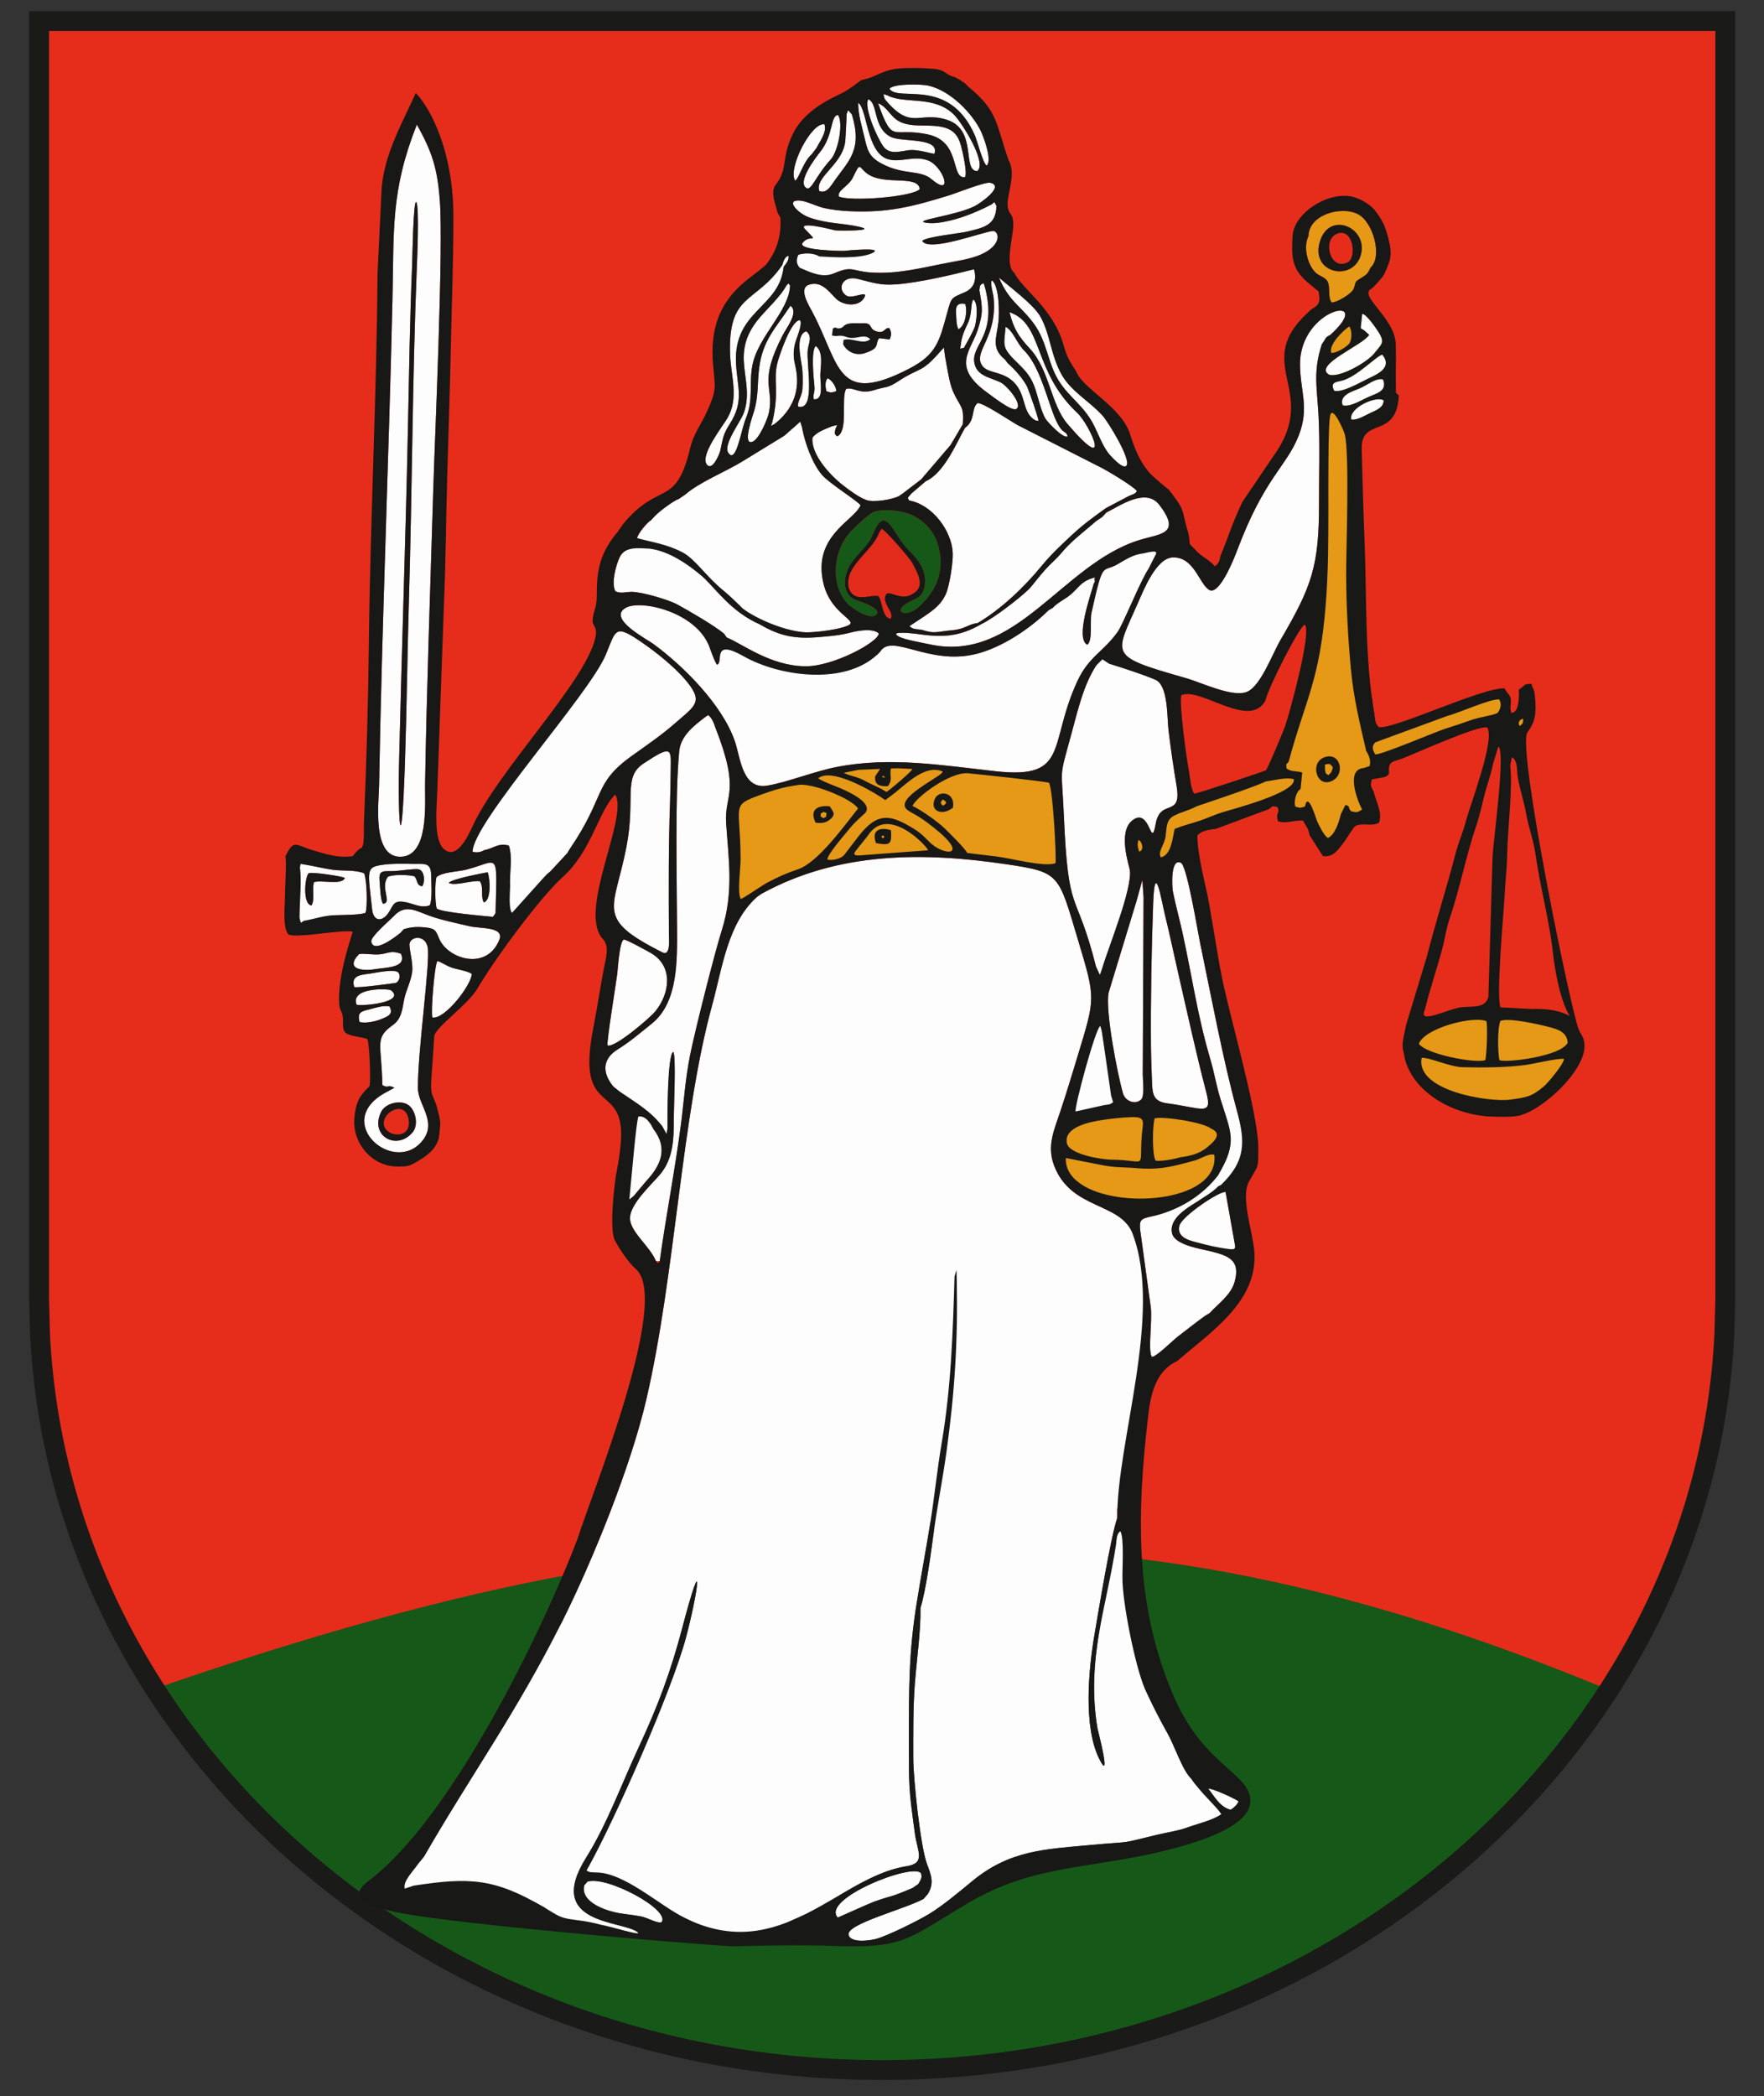
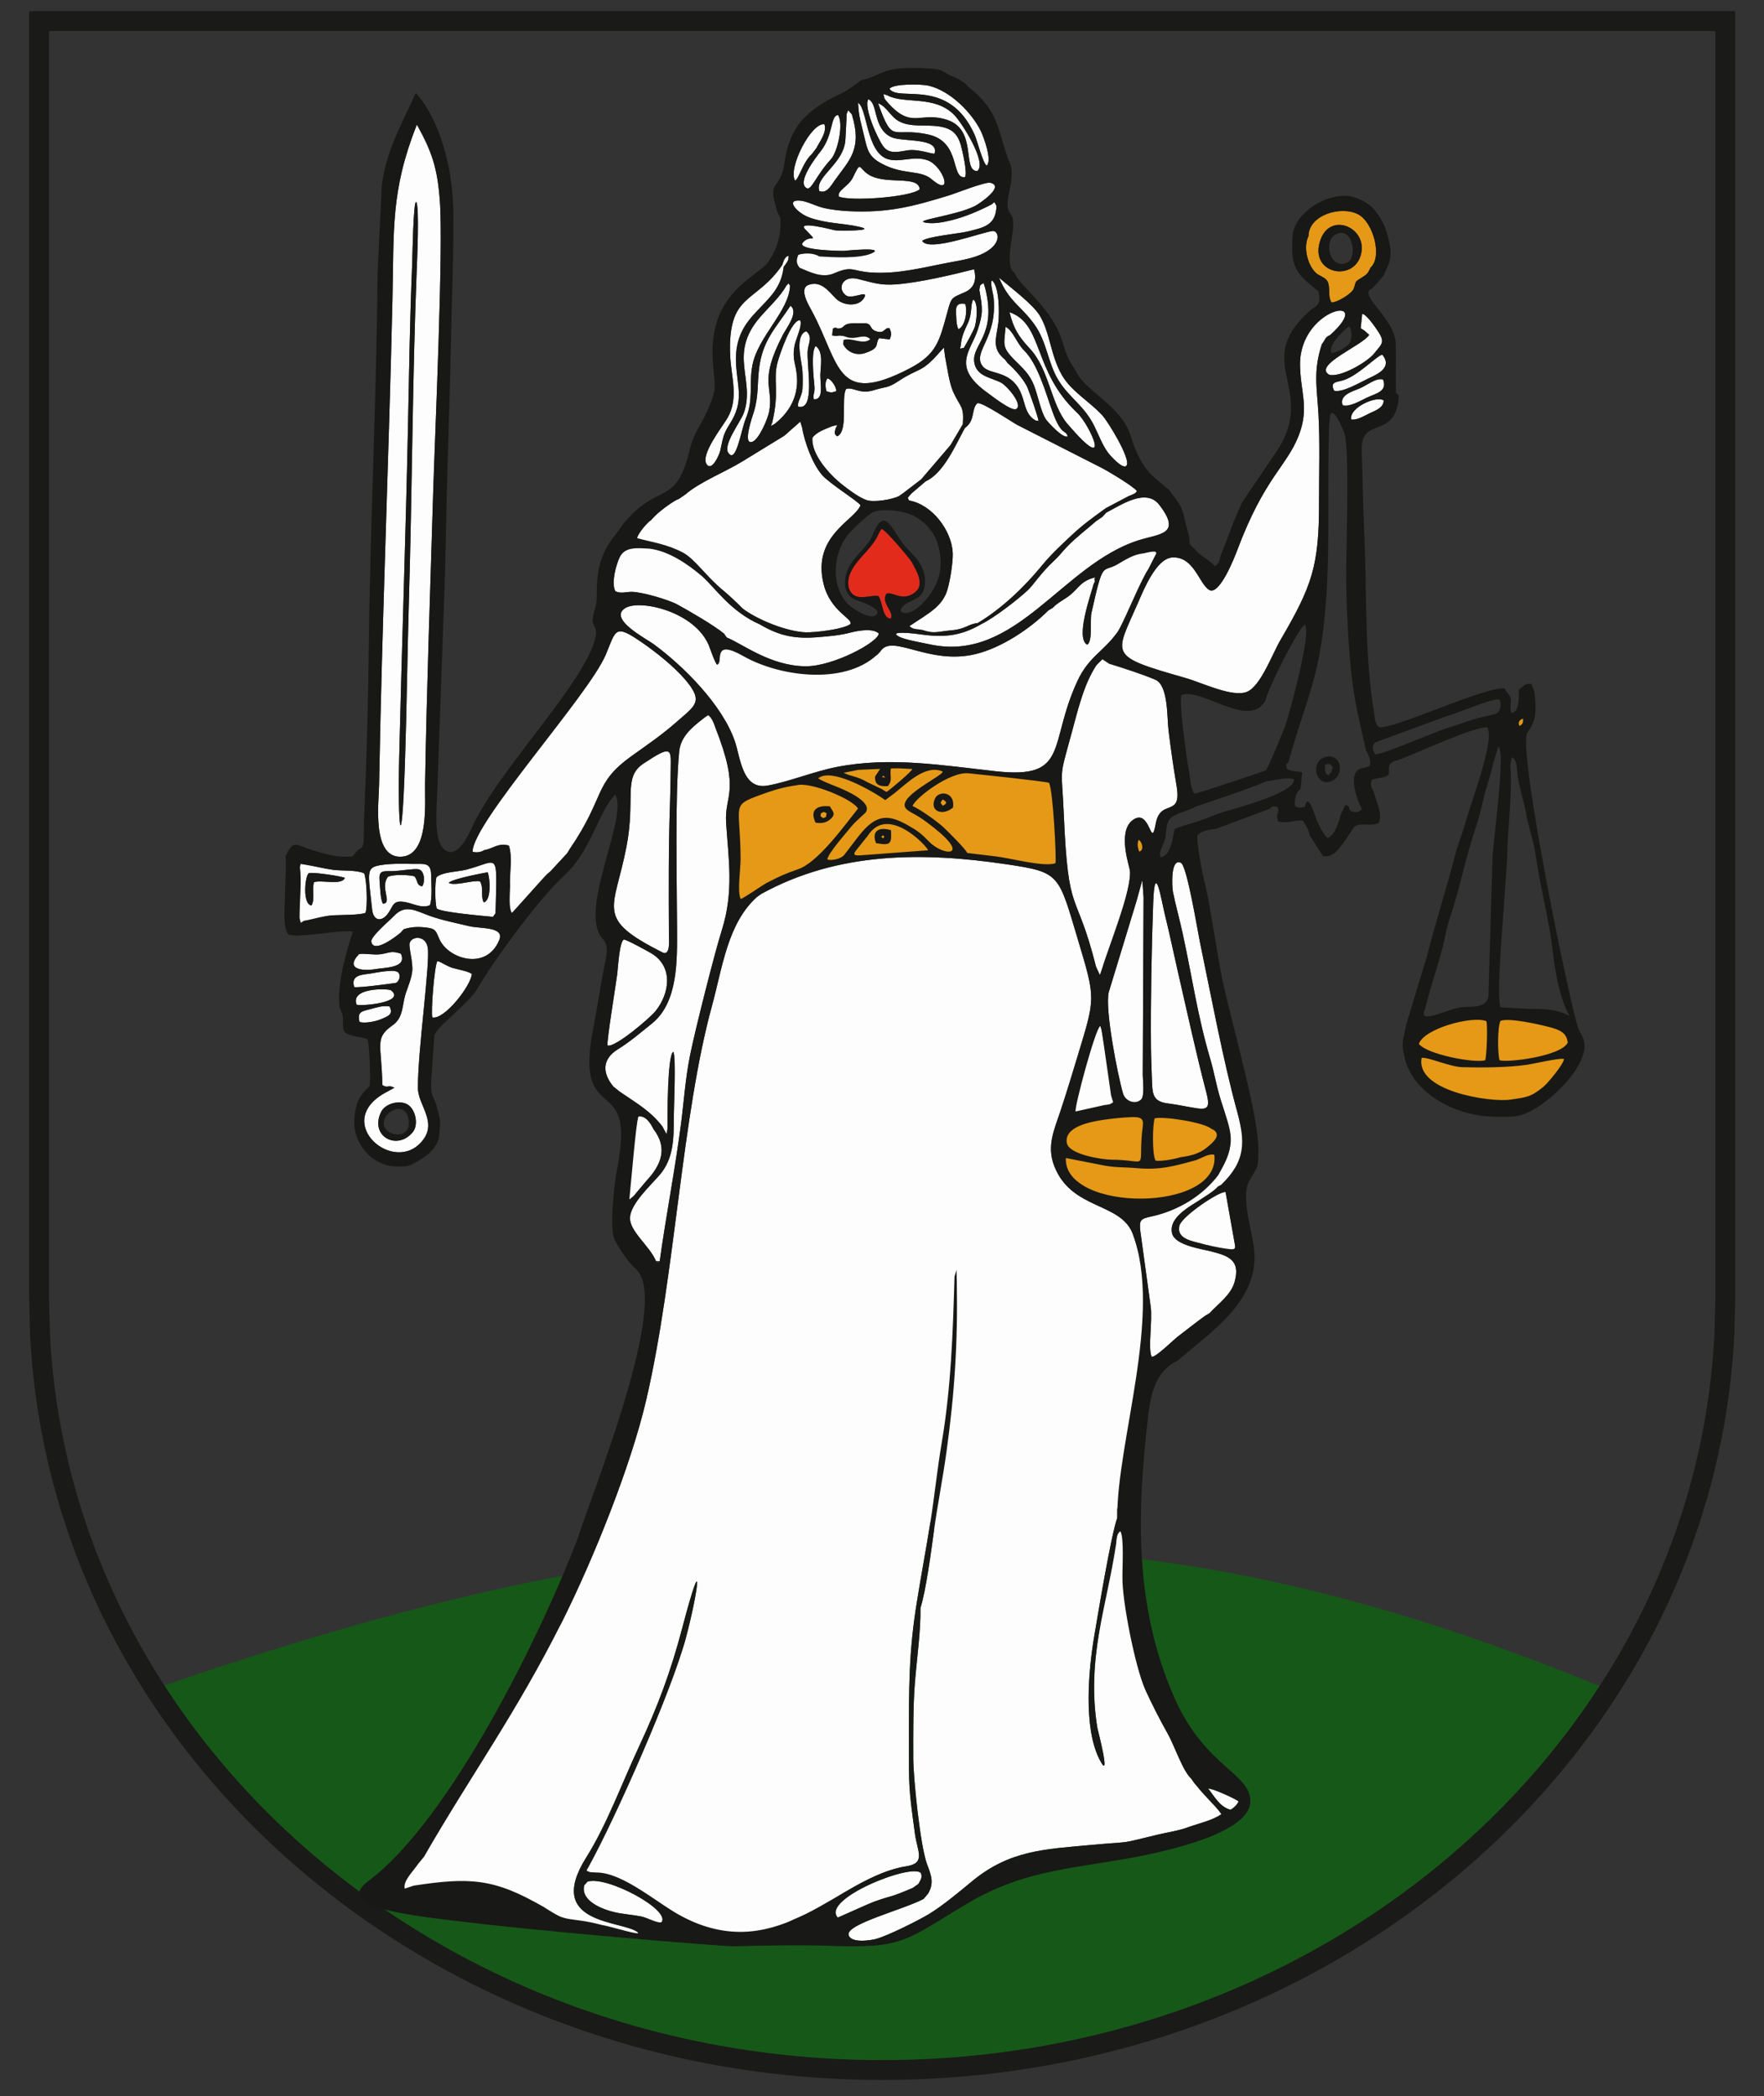
<svg xmlns="http://www.w3.org/2000/svg" width="100%" height="100%" viewBox="0 0 1589 1888" version="1.1" xml:space="preserve" style="fill-rule:evenodd;clip-rule:evenodd;stroke-miterlimit:22.926;">
  <rect x="0" y="0" width="1589" height="1888" fill="#333333" stroke="none" />
  <g transform="matrix(4.167,0,0,4.167,-495.398,-826.95)">
-     <path d="M491.536,486.965C487.111,575.46 407.319,645.965 309.524,645.965C211.729,645.965 131.937,575.46 127.512,486.965L127.309,479.215L127.309,203.047L491.738,203.047L491.738,479.215L491.536,486.965Z" style="fill:rgb(230,45,27);" />
-   </g>
+     </g>
  <g transform="matrix(0,4.167,4.167,0,-274.903,367.025)">
    <clipPath id="_clip1">
      <path d="M200.411,438.617C288.906,434.192 359.411,354.4 359.411,256.605C359.411,158.81 288.906,79.018 200.411,74.593L192.661,74.39L-83.507,74.39L-83.507,438.82L192.661,438.82L200.411,438.617Z" />
    </clipPath>
    <g clip-path="url(#_clip1)">
      <path d="M276.466,100.734C249.826,178.039 246.169,220.22 246.261,257.811C246.352,294.701 246.26,338.572 276.466,412.054C326.885,409.31 369.008,412.226 369.112,247.152C369.207,97.313 276.204,100.734 276.466,100.734" style="fill:rgb(22,88,24);" />
    </g>
  </g>
  <g transform="matrix(1.576,0,0,1.574,-495.398,-826.97)">
    <path d="M1299.93,1288.99C1288.23,1523.24 1077.21,1709.86 818.575,1709.86C559.943,1709.86 348.923,1523.24 337.221,1288.99L336.685,1268.48L336.685,537.462L1300.46,537.462L1300.46,1268.48L1299.93,1288.99Z" style="fill:none;fill-rule:nonzero;stroke:rgb(26,26,24);stroke-width:11.35px;" />
  </g>
  <g transform="matrix(-4.167,0,0,4.167,3238.27,-1409.91)">
    <ellipse cx="448.04" cy="494.461" rx="1.397" ry="1.388" style="fill:rgb(229,153,23);stroke:rgb(26,26,24);stroke-width:0.57px;" />
  </g>
  <g transform="matrix(-4.167,0,0,4.167,2548.86,-1192.1)">
    <ellipse cx="365.311" cy="468.323" rx="1.397" ry="2.353" style="fill:rgb(229,153,23);stroke:rgb(26,26,24);stroke-width:0.57px;" />
  </g>
  <g transform="matrix(4.167,0,0,4.167,-495.398,-1205.97)">
    <path d="M278.323,461.423L293.75,457.453L301.043,455.524L307.589,454.844L315.076,454.844L322.79,455.581L328.462,456.035L336.516,456.886L343.946,457.169L347.122,458.133L348.03,477.304L344.456,477.304L340.316,476.184L333.793,475.206L329.256,474.639L322.733,474.005L316.21,474.005L307.249,474.639L301.043,475.603L291.311,478.212L282.803,482.012L277.698,485.132L277.386,464.401C277.386,464.401 278.351,461.451 278.323,461.423Z" style="fill:rgb(229,153,23);stroke:rgb(26,26,24);stroke-width:0.57px;" />
  </g>
  <g transform="matrix(4.167,0,0,4.167,-495.398,-627.23)">
    <path d="M361.085,390.206L349.048,392.4L347.597,397.719L349.475,404.549L355.963,409.401L367.801,410.873L376.911,408.74L382.407,402.634L383.025,396.609L381.404,392.4L372.952,390.206L361.085,390.206Z" style="fill:rgb(229,153,23);stroke:rgb(26,26,24);stroke-width:0.57px;" />
  </g>
  <g transform="matrix(4.167,0,0,4.167,-495.398,-799.448)">
    <path d="M437.559,410.873L425.521,413.066L424.07,418.385L425.948,425.215L432.436,430.067L444.275,431.539L451.73,430.067L457.962,423.064L459.499,417.275L457.877,413.066L449.425,410.873L437.559,410.873Z" style="fill:rgb(229,153,23);stroke:rgb(26,26,24);stroke-width:0.57px;" />
  </g>
  <g transform="matrix(4.167,0,0,4.167,-495.398,-1657.18)">
-     <path d="M409.685,468.004L405.495,472.175L404.543,483.131L404.543,500.714L405.082,522.437L397.198,556.582L395.043,564.824L385.575,567.438C385.575,567.438 370.542,574.566 369.957,574.212C369.372,573.859 368.385,582.572 368.385,582.572L368.385,584.477L373.422,581.776L375.872,577.564L382.407,574.671L396.063,570.506L397.198,573.207L401.221,573.207L403.403,577.673L405.495,581.445L406.975,579.768L409.685,575.271L412.721,574.541L414.472,573.765L414.472,568.881L414.472,565.759L416.358,564.824L417.995,563.12L418.467,561.186L439.269,553.888L444.275,552.692L444.275,549.662L444.275,547.528L437.582,549.549L425.444,553.634L417.651,556.469L416.358,556.469L412.721,532.56L412.058,491.015L417.995,486.201L419.659,477.486L419.886,472.175L417.651,466.916L413.542,463.791L411.573,463.791C411.573,463.791 409.685,468.222 409.685,468.004Z" style="fill:rgb(229,153,23);stroke:rgb(26,26,24);stroke-width:0.57px;" />
-   </g>
+     </g>
  <g transform="matrix(4.167,0,0,4.167,-495.398,-2253.13)">
    <path d="M412.968,596.13C411.066,601.776 401.747,599.704 404.351,592.523C406.632,586.233 414.968,590.192 412.968,596.13ZM401.743,591.786C402.044,594.466 401.434,595.211 402.812,597.792C404.575,601.094 404.766,599.415 406.682,601.179C406.999,602.149 406.475,603.262 407.051,604.859C408.176,605.189 408.536,604.698 409.57,604.103C411.274,603.122 410.59,603.229 411.24,601.623C411.875,600.055 412.312,600.486 413.357,599.886C414.575,599.187 414.11,598.247 415.17,598.558C417.784,596.212 415.728,588.715 412.46,587.032C408.774,585.134 401.778,587.156 401.743,591.786ZM415.17,598.558C414.11,598.247 414.575,599.187 413.357,599.886C412.312,600.486 411.875,600.055 411.24,601.623C410.59,603.229 411.274,603.122 409.57,604.103C408.536,604.698 408.176,605.189 407.051,604.859C406.475,603.262 406.999,602.149 406.682,601.179C404.766,599.415 404.575,601.094 402.812,597.792C401.434,595.211 402.044,594.466 401.743,591.786C400.592,594.03 401.473,597.717 403.148,599.52C404.032,600.472 405.425,600.559 405.917,601.668C406.519,603.025 405.865,604.775 406.728,606.094C407.853,606.161 411.095,604.219 411.508,603.144C412.125,601.542 411.547,601.764 413.19,600.768C414.416,600.026 414.551,599.858 415.17,598.558" style="fill:rgb(229,153,23);" />
  </g>
  <g transform="matrix(4.167,0,0,4.167,-495.398,-1694.83)">
-     <path d="M307.773,517.376C306.717,517.767 303.018,521.261 302.214,522.278C298.723,526.695 298.561,533.747 302.293,537.389C303.261,538.335 306.892,540.727 308.203,539.719C310.095,538.264 304.055,536.532 303.626,536.322C300.894,534.986 301.232,531.445 302.475,529.18C303.671,527 305.791,525.421 307.034,523.348C307.841,522.003 308.902,517.772 310.968,519.831C312.345,521.204 313.262,523.64 315.378,525.72C317.307,527.617 318.976,529.703 318.848,532.592C318.674,536.555 316.118,535.968 314.131,537.736C312.457,539.227 314.961,540.121 317.373,538.021C321.645,534.303 323.379,529.459 321.467,523.925C320.622,521.477 318.898,519.665 316.683,518.374C314.624,517.173 309.928,516.576 307.773,517.376" style="fill:rgb(22,88,24);" />
-   </g>
+     </g>
  <g transform="matrix(4.167,0,0,4.167,-495.398,-1677.61)">
    <path d="M309.43,516.922C308.853,517.459 308.126,519.397 306.943,520.886C305.766,522.37 303.999,523.737 303,525.844C302.152,527.31 301.81,529.662 303.123,530.954C304.629,532.438 307.381,531.101 308.773,531.441C309.698,532.619 309.585,536.247 311.42,536.321C312.389,534.957 309.097,532.809 310.569,530.899C311.856,530.437 314.118,532.84 316.852,530.491C320.662,527.219 310.159,516.85 309.43,516.922" style="fill:rgb(227,43,28);" />
  </g>
  <g transform="matrix(4.167,0,0,4.167,-495.398,-891.624)">
    <path d="M250.225,439.938C251.76,440.497 259.34,434.055 260.579,432.523C263.688,428.681 264.462,422.867 259.698,420.022C259.045,419.632 254.104,416.911 253.74,417.053C252.799,417.42 252.462,423.265 252.32,424.452C252.094,426.34 249.958,439.299 250.225,439.938ZM283.465,407.173L282.557,407.81C276.171,413.475 275.044,423.166 272.823,431.263C266.197,455.416 264.892,489.248 258.641,516.295C255.274,530.86 247.127,551.004 240.392,564.475C237.103,571.054 203.4,618.542 205.481,622.122C206.947,624.645 222.404,617.952 236.46,626.183C241.797,629.308 246.949,633.101 253.592,632.414C254.293,632.342 258.106,632.625 256.664,631.54C253.315,629.019 236.507,629.943 245.618,615.433C250.101,608.292 253.337,599.362 256.935,591.658C261.101,582.74 263.881,575.297 266.395,565.749C271.149,547.698 269.894,557.692 267.098,568.2C264.944,576.299 245.528,618.408 245.529,618.483C255.805,620.5 258.197,624.186 266.908,628.508C269.339,629.714 272.861,631.511 276.62,631.798C281.705,632.187 287.165,630.639 290.397,628.856L293.108,627.694L298.495,625.033L299.826,623.994C303.924,621.323 309.965,618.078 314.789,617.344C319.101,616.687 317.197,614.175 316.672,610.32C315.271,600.028 315.376,600.387 315.376,590.054C315.375,579.222 315.281,571.069 317.152,559.853C318.055,554.203 319.115,548.614 320.019,542.928L320.775,544.877C320.17,549.27 319.092,557.578 317.861,561.532C317.947,566.375 317.084,572.514 316.678,577.465C316.25,582.674 316.306,588.813 316.31,594.083C316.312,598.059 317.799,612.951 319.302,616.932C320.178,619.251 320.881,620.981 319.479,623.297L318.529,624.405C314.165,626.716 301.844,629.82 302.327,632.145C302.718,634.025 307.063,633.382 308.345,633.023C310.858,632.32 317.336,629.1 319.679,627.682C322.76,625.818 326.316,622.801 329.141,620.483C337.189,613.877 344.758,613.648 354.703,612.738C364.31,611.86 360.149,612.674 369.183,610.5C371.521,609.937 373.592,609.701 375.9,608.837C378.602,607.827 382.297,608.199 383.337,605.813L377.04,599.347L376.401,598.397C374.593,596.808 372.764,591.256 371.351,588.749C369.63,585.696 367.851,582.224 366.411,579.035C361.88,566.193 363.494,553.456 361.263,544.298L360.408,545.428C358.314,559.298 353.63,572.734 356.133,587.57C356.153,587.692 359.295,599.722 356.505,594.114C353.057,587.182 354.192,574.88 355.458,567.437C356.297,562.505 359.058,545.801 360.404,542.06L360.394,540.154L361.085,537.998C362.77,528.453 366.522,508.068 366.242,493.385C366.143,488.212 364.89,483.746 363.775,480.712C361.203,473.719 350.4,475.582 346.742,465.862C345.141,461.608 346.773,458.185 348.097,454.196C349.426,450.192 350.645,446.184 351.865,442.148C355.68,429.529 355.773,429.984 351.945,417.203C347.672,402.937 348.115,402.512 336.666,400.803C318.389,398.073 300.046,398.051 283.465,407.173ZM360.398,335.962C357.09,337.85 357.415,334.841 354.824,346.458C354.471,348.043 355.148,352.53 353.916,353.319C351.281,351.909 354.724,342.442 355.308,340.167L356.174,338.514L354.565,339.083C352.505,339.883 351.958,341.059 350.439,342.389C349.185,343.486 347.581,344.13 346.455,345.352L345.524,345.901C341.489,349.923 335.341,354.004 329.757,355.35C319.558,357.808 311.691,350.759 309.18,354.788L308.525,355.505C301.556,359.265 295.531,359.794 289.181,358.568C278.431,356.494 278.897,352.137 274.472,354.317C273.804,354.646 275.02,357.065 273.966,357.618C273.625,357.797 272.245,353.754 272.107,353.43C268.967,346.07 257.24,343.517 254.112,345.364C250.172,347.689 258.607,352.04 260.128,353.156C266.727,357.993 274.995,366.31 277.713,374.104C278.969,377.706 279.304,384.697 284.76,383.772C289.238,383.012 294.772,380.718 299.789,379.737C311.331,377.481 322.632,379.399 334.148,380.669C350.136,382.433 345.436,374.966 351.757,361.249C354.225,355.893 357.37,354.885 360.428,350.633C361.638,348.951 364.388,341.892 366.677,337.709L367.168,336.923L368.606,334.08L369.957,332.733C365.902,333.125 364.123,333.635 360.398,335.962ZM208.963,272.533C208.05,295.447 207.976,320.267 207.286,343.616C206.938,355.401 206.816,367.225 206.42,379.004C205.694,400.58 204.813,393.019 205.186,377.381C205.749,353.792 206.576,330.201 207.07,306.611C207.317,294.857 207.48,282.964 207.979,271.229C208.035,269.903 208.23,256.975 208.87,257.667C209.579,258.435 209.036,270.711 208.963,272.533ZM209,240.896C203.295,255.301 204.072,263.68 203.725,278.753C202.922,313.679 201.45,348.759 200.835,383.717C200.77,387.422 199.244,399.308 205.523,399.147C211.701,398.989 210.709,387.508 210.775,383.55C211.121,362.695 211.907,341.225 212.529,320.336C212.891,308.199 214.762,267.763 213.965,257.316C213.436,250.378 212.334,246.876 209,240.896ZM404.639,288.352L406.485,286.339C416.472,277.284 399.884,280.362 399.92,292.71C399.936,298.563 402.018,302.069 399.604,308.181C396.962,314.867 392.228,317.207 386.35,332.869C385.787,334.369 382.526,342.767 380.287,341.475C378.107,340.219 377.025,334.214 372.326,334.463C368.848,334.647 366.127,341.426 364.912,344.207C359.862,355.776 358.227,355.68 375.223,360.526C378.693,361.515 385.394,364.821 388.506,363.477C391.436,362.211 393.956,355.264 395.698,352.285C402.49,340.671 404.049,336.327 404.027,322.577C404.017,316.447 404.237,309.706 403.909,303.645C403.585,297.68 402.712,294.236 404.639,288.352ZM327.472,306.472C325.478,310.088 322.907,316.24 318.997,317.998L315.977,320.575L314.838,321.502L315.406,322.145C320.395,323.011 324.628,328.647 324.844,333.509C324.929,335.455 324.155,340.558 323.369,342.329C322.259,344.834 320.327,346.084 318.127,347.561L315.319,349.287C316.424,350.045 317.453,350.232 318.209,350.409C320.208,350.876 321.208,350.607 324.611,350.201C327.619,349.965 328.124,348.86 330.211,348.648C335.291,345.647 340.318,340.861 344.061,336.283C346.086,333.807 348.142,331.908 350.453,329.74C352.996,327.354 355.168,325.804 357.954,323.796L361.864,321.733L362.841,321.217C363.464,320.918 364.364,320.754 364.647,320.102C363.978,319.115 358.076,315.581 356.691,314.922L338.787,305.81C337.286,304.961 331.382,300.967 330.204,301.098C328.749,302.34 329.834,304.79 327.472,306.472ZM290.662,306.182C289.367,307.157 289.466,307.325 288.368,308.19L279.289,313.75C275.593,316.008 270.113,318.172 267.049,320.838L265.638,321.806C263.439,322.515 257.202,327.975 256.591,330.278C257.551,330.971 260.979,331.284 262.405,331.929C262.8,332.107 266.661,334.496 266.823,334.684C271.275,336.586 271.829,339.117 275.18,341.854C276.362,342.819 278.285,344.304 279.344,345.421C280.648,346.797 282.94,347.302 283.775,348.637C286.833,349.25 289.827,350.495 292.982,350.639C294.855,350.725 301.364,349.993 302.72,348.84C303.318,347.688 298.398,346.138 296.929,340.203C295.53,334.55 297.72,330.967 300.038,328.395C302.148,326.055 304.348,324.765 304.912,323.185C304.407,322.33 298.193,318.474 296.605,316.643C294.456,314.162 292.808,309.48 292.248,306.274L291.888,305.097L290.662,306.182ZM251.46,448.799L252.784,449.872C256.346,452.332 259.439,454.019 262.081,457.443L263.2,459.867C263.173,457.821 263.119,441.81 264.431,441.324C265.083,442.116 264.529,453.742 264.536,455.742C264.551,460.115 264.472,464.458 261.471,467.929C259.542,470.159 255.276,474.074 255.074,477.081C254.875,480.047 259.37,483.29 260.673,486.514L261.501,486.548C262.874,476.676 264.801,466.868 266.085,457.002C266.743,451.94 267.047,447.072 268.063,442.035C269.143,436.673 273.309,420.139 274.933,414.992C277.582,406.599 276.341,399.468 275.851,391.77C275.461,385.67 279.053,385.272 273.548,371.269C273.189,370.248 272.811,369.142 271.972,368.53L271.333,368.957C268.775,370.925 266.033,373.014 265.71,376.389C264.772,386.155 265.22,404.416 265.245,414.614C265.262,421.315 265.543,430.603 259.805,435.2C257.352,437.165 255.116,439.114 252.428,440.777C249.011,442.891 249.075,445.887 251.46,448.799ZM355.869,357.79C353.105,362.015 351.851,367.621 350.534,372.44C347.704,382.796 348.391,379.292 348.853,390.033C349.827,412.715 351.426,405.55 355.809,422.878L356.823,425.537C358.2,420.916 363.666,406.025 363.135,402.078C363.009,401.141 360.446,393.794 363.666,391.291C367.61,388.226 367.627,398.048 368.727,391.984C369.735,386.426 374.414,390.852 373.232,383.836C372.555,379.815 371.97,375.78 371.481,371.732C371.144,368.934 371.462,362.047 368.588,360.861C365.988,359.787 359.891,357.145 357.132,356.309L355.869,357.79ZM321.95,290.169C318.06,294.649 317.544,293.419 313.251,296.256C310.633,297.986 310.544,297.446 307.811,298.299C304.679,299.277 303.422,297.561 301.819,298.028C300.604,299.82 302.366,307.15 299.869,308.283C299.123,307.732 299.329,307.46 299.519,306.592C300.05,305.682 300.711,305.371 298.734,306.11C297.331,306.695 295.449,307.317 294.517,308.577C294.164,312.219 298.396,316.729 301.062,318.808C302.459,319.897 304.54,321.47 306.187,322.054C307.748,322.607 311.767,321.959 313.24,321.183L314.16,320.539L318.027,317.576L324.352,310.183L324.908,309.254L327.025,305.657C327.308,301.59 326.517,302.141 324.942,298.671C324.094,296.804 323.616,293.229 323.198,291.112L322.928,289.104L321.95,290.169ZM291.464,269.033C288.941,273.135 296.675,274.347 299.192,273.048C303.206,271.324 303.027,272.587 307.121,272.865C313.112,273.272 318.381,271.776 324.189,270.691C326.642,270.232 329.445,269.807 331.654,268.635C335.63,266.527 334.702,263.864 333.547,263.902C331.619,263.966 319.781,268.558 318.245,266.067C318.887,265.158 326.289,264.433 327.891,264.048C331.619,263.154 334.19,262.682 334.295,258.464L333.841,257.647L333.268,258.141C330.515,259.566 327.349,260.918 324.334,261.629C322.741,262.004 320.893,262.368 319.261,262.144C315.588,261.641 325.188,260.703 329.577,258.534C330.621,258.018 336.199,254.217 332.972,253.481C331.849,253.224 325.698,255.689 324.09,256.187C316.214,258.623 310.775,260.02 302.429,259.614C300.592,259.524 298.628,259.321 296.839,258.887C295.328,258.52 293.344,257.501 292.01,257.353C288.379,256.948 291.313,260.1 293.88,260.997C297.772,262.359 300.885,262.155 304.6,262.986C308.83,263.933 300.095,263.853 299.398,263.753C299.215,263.727 291.011,261.532 292.945,263.535C296.179,266.883 294.015,264.399 292.403,266.454C291.117,268.093 300.779,268.217 301.288,268.199C301.343,268.197 310.525,267.243 307.318,268.724C301.201,270.522 295.112,267.708 291.464,269.033ZM301.82,284.487C302.668,284.007 304.234,283.896 305.448,283.843C307.564,283.75 306.67,284.961 308.136,285.517C310.171,286.288 309.981,284.716 311.148,284.891C311.603,285.843 311.651,286.255 311.211,287.338L308.93,287.062C307.943,288.372 309.334,289.205 305.629,290.36C303.883,290.904 308.447,288.128 307.663,286.506C307.276,285.729 301.716,285.843 301.518,285.904C300.19,286.312 300.575,285.219 301.82,284.487ZM329.453,272.17C324.595,273.41 317.535,275.062 312.624,275.434C309.039,275.706 307.527,275.018 304.228,274.239C300.982,273.473 299.775,276.41 301.788,277.835C303.087,278.754 306.64,276.541 305.747,278.243C304.617,280.396 301.146,280.107 299.526,278.446C297.971,276.851 296.347,274.616 293.73,275.525C291.415,276.329 293.798,280.088 294.492,281.392C300.538,292.769 299.619,301.863 315.48,293.626C321.346,290.58 321.969,287.69 323.633,281.609C324.567,278.198 324.449,278.439 327.425,277.145C329.647,276.179 330.008,274.264 329.453,272.17ZM275.408,350.932L275.981,351.758C279.456,353.166 285.413,357.908 293,357.98C299.007,358.037 308.83,352.721 308.853,350.886C307.543,349.67 304.301,350.289 302.703,350.706C300.368,351.315 298.208,351.474 295.815,351.678C290.827,352.103 287.438,351.46 283.166,348.936C276.809,346.149 273.474,341.008 270.704,338.543L266.589,335.095C266.548,335.089 261.32,332.169 259.131,332.312C256.783,332.211 253.938,331.999 252.814,334.466C252.006,336.237 250.986,340.029 251.914,341.761C253.132,342.325 254.026,341.919 255.345,341.895C257.566,341.855 263.443,343.616 265.229,344.587C267.851,346.014 273.217,349.12 275.408,350.932ZM263.725,387.577C263.813,385.134 263.841,382.822 263.876,380.384C263.943,375.8 264.239,374.859 257.978,379.011C253.498,381.981 256.321,386.527 254.314,396.954C251.651,410.788 247.344,412.375 262.097,419.827C263.875,420.725 263.492,416.944 263.488,416.053C263.443,406.551 263.386,397.074 263.725,387.577ZM379.408,498.361L380.378,497.785C382.263,495.708 384.971,493.88 385.769,491.055C387.099,486.347 384.493,485.414 380.729,484.452C378.518,483.887 372.898,483.118 372.262,480.565C371.513,477.563 375.117,475.298 377.213,473.993C380.826,471.889 385.19,469.19 386.824,465.507C388.34,462.092 387.301,457.763 386.245,453.912C383.313,443.21 380.589,428.688 378.27,417.543C377.781,415.191 375.488,401.13 374.181,400.467C371.883,399.301 372.228,405.662 372.445,406.741C373.038,409.69 373.88,412.665 374.524,415.625C376.7,425.618 377.695,433.278 380.53,442.928C381.382,445.825 381.855,448.777 382.753,451.631C383.978,455.526 385.39,459.35 384.624,462.62C383.006,469.524 374.61,475.436 367.889,476.871C365.48,477.385 365.091,477.594 365.402,480.122L367.63,496.344C368.058,499.25 366.999,505.578 367.846,507.204C368.59,507.512 372.481,503.628 373.452,502.888C375.482,501.339 377.31,499.871 379.408,498.361ZM358.021,324.775L357.189,325.684L355.804,326.634C353.639,328.542 351.696,329.948 349.618,332.067C348.517,333.191 347.975,334.034 346.712,335.2C343.964,337.739 342.303,340.355 341.168,341.441C339.157,343.363 333.791,347.536 331.09,348.825C326.198,351.682 322.518,351.775 316.974,350.965C316.905,350.954 310.83,350.19 313.116,351.516C314.369,352.243 318.228,352.881 319.829,353.233C338.522,357.346 348.34,336.082 364.983,330.758C369.542,329.3 374.446,329.553 369.503,323.098C366.647,319.37 361.21,323.12 358.021,324.775ZM367.691,440.209C367.71,442.672 367.844,445.486 367.923,447.982C368.009,450.674 368.349,452.069 371.27,452.454C378.819,453.45 381.026,455.31 379.66,450.086C377.417,441.507 375.615,433.136 373.631,424.519C372.638,420.206 371.764,415.94 370.698,411.634C369.973,408.707 368.524,399.565 368.177,409.08C367.808,419.205 367.612,430.085 367.691,440.209ZM208.153,458.616C204.784,462.815 198.682,459.568 201.279,454.286C202.17,452.472 205.214,451.682 206.948,452.673C208.746,453.701 209.398,457.065 208.153,458.616ZM201.533,448.467C202.145,449.108 203.272,449.164 202.938,449.753C190.413,455.839 203.136,467.554 209.596,461.189C213.949,456.901 209.285,452.985 209.233,449.254C209.124,441.487 211.946,422 211.342,418.72C210.864,416.12 207.94,416.234 207.448,417.784C207.17,418.663 208.24,421.995 207.988,423.987C207.706,426.225 206.63,427.986 206.233,430.083C205.837,432.179 205.663,434.221 203.794,435.541C199.718,438.42 201.411,439.616 201.533,448.467ZM364.527,408.858L358.563,428.438C357.706,432.078 360.471,446.246 361.645,450.291C362.156,452.05 364.371,452.801 365.575,451.615C366.363,450.838 365.925,447.428 365.922,446.252L366.095,407.922L365.831,404.185L364.527,408.858ZM205.459,415.583L206.174,414.812C207.847,414.272 209.262,414.249 211.013,414.446C213.121,414.683 213.115,415.236 213.874,416.958C215.758,421.232 224.061,423.896 226.82,417.122C227.996,414.236 222.748,414.716 220.408,414.167C217.66,413.522 214.362,412.85 211.743,411.909C208.815,410.856 206.529,409.305 204.061,411.93C203.154,412.895 198.962,416.427 199.147,417.486C199.626,420.222 204.647,416.261 205.459,415.583ZM186.223,409.677C184.211,409.435 184.811,403.196 185.646,402.711C186.229,402.372 192.924,403.372 193.43,403.726C192.791,405.398 188.294,404.073 186.758,404.649C186.294,406.21 187.025,408.254 186.223,409.677ZM183.618,400.654C183.638,403.106 183.639,409.486 183.618,412.357L183.791,413.573C185.994,413.203 188.624,411.922 190.919,411.802C192.416,411.724 196.781,411.77 197.895,411.264C198.393,409.919 198.181,404.103 197.609,402.738C195.919,401.953 192.933,402.235 190.929,401.977C188.753,401.697 185.094,400.654 183.618,400.654ZM215.897,404.797C216.479,403.901 224.303,402.506 224.305,402.506C224.85,403.822 225.124,408.562 223.478,409.008C222.716,407.741 223.528,405.897 222.642,404.458C220.952,404.157 217.313,405.547 215.897,404.797ZM225.446,412.135L226.008,411.364C226.341,397.412 226.857,400.08 219.681,401.936C217.861,402.407 214.531,402.414 213.241,403.565C212.87,404.757 212.915,409.143 213.284,410.338C214.332,411.178 223.479,411.941 225.446,412.135ZM201.683,409.302C201.095,408.447 201.047,405.484 200.939,404.281C200.716,401.808 201.908,402.358 204.151,402.245C205.354,402.185 208.39,401.69 209.331,401.853C210.721,402.095 210.8,404.715 210.136,405.542C208.866,405.275 209.284,404.417 208.494,403.379C207.27,403.028 203.873,402.93 202.759,403.474C200.926,405.789 203.806,409.145 201.683,409.302ZM211.804,409.625C212.385,408.376 212.105,404.649 212.085,403.09C212.046,400.191 210.493,400.759 207.889,400.691C205.746,400.636 203.554,400.599 201.431,400.915C197.893,401.44 198.442,402.206 199.322,410.489C199.602,413.118 201.409,413.242 202.723,411.464C203.982,409.763 203.718,408.412 206.575,408.966C208.289,409.299 210.082,410.362 211.804,409.625ZM385.268,484.581L386.02,484.25L385.825,482.909L383.825,471.626C382.604,471.297 374.345,476.861 373.847,478.878C373.138,481.746 376.628,482.218 378.633,482.774C380.845,483.387 383.057,483.954 385.268,484.581ZM334.847,273.971C336.941,279.108 339.627,280.113 342.447,284.025C345.275,287.949 345.371,292.448 347.754,296.256C350.09,299.99 353.28,301.667 355.458,306.086C356.366,307.927 357.188,310.151 358.395,311.792C358.812,312.357 361.696,315.649 362.426,314.579C363.383,313.179 358.422,305.12 357.2,303.773C354.459,300.75 350.461,298.591 348.423,295.009C345.969,290.695 345.928,286.015 343.678,282.222C342.197,279.727 337.261,276.073 334.847,273.971ZM289.367,269.264L288.917,269.264C282.884,277.586 276.105,277.258 276.73,290.862C276.938,295.407 278.626,300.027 276.161,304.298C275.127,306.088 270.197,312.283 271.65,314.328C272.795,315.941 274.383,312.253 274.584,311.39C275.198,308.745 275.102,308.023 276.632,305.623C279.803,300.648 278.273,297.773 277.993,292.504C277.384,281.041 288.9,279.594 289.367,269.264ZM289.671,275.685L289.335,275.227L288.877,275.693C287.668,277.979 284.986,280.443 283.168,282.552C276.206,290.626 282.22,296.033 279.677,303.215C279.008,305.102 275.156,310.054 276.312,311.818C278.013,314.413 279.063,306.966 280.093,304.485C281.826,300.31 280.759,297.022 281.528,292.963C282.719,286.679 289.507,281.222 289.671,275.685ZM245.873,620.67L245.185,621.458C244.34,624.816 249.057,626.64 251.708,627.262C253.58,627.701 255.525,627.805 257.434,628.176C258.964,628.473 260.86,629.728 261.903,629.43C263.901,626.754 249.973,619.286 245.873,620.67ZM289.763,280.057C286.634,284.83 283.744,287.428 282.983,293.591C282.562,297.001 282.895,299.432 281.893,302.845C281.682,303.565 279.191,310.464 281.607,309.422C283.029,308.808 284.866,304.474 285.148,302.98C286.196,297.421 282.758,296.716 288.115,286.362C288.907,284.831 291.618,281.448 289.763,280.057ZM351.071,454.907L359.854,452.925L356.823,435.566C354.753,435.691 351.441,451.601 351.071,454.907ZM254.72,473.896L258.596,469.226C261.781,465.828 263.349,462.157 260.153,458.012L259.617,457.036C258.927,456.01 258.178,455.149 256.901,455.248C256.353,456.261 254.276,472.6 254.72,473.896ZM316.172,622.033L317.418,621.166C317.907,620.254 318.288,619.867 317.983,618.844C316.294,616.491 296.218,624.422 299.996,628.43C300.056,628.429 306.769,625.378 307.8,625.01C312.5,623.333 310.538,624.417 316.172,622.033ZM285.811,305.304L285.537,306.039L286.323,305.621C289.631,303.01 291.489,299.587 291.159,295.297C290.944,292.515 290.09,291.786 290.65,288.637C290.875,287.372 292.493,284.079 291.832,283.183C289.968,283.06 287.464,290.508 287.003,292.168C285.896,296.16 287.489,298.354 285.811,305.304ZM342.774,304.866L343.407,304.958C343.071,303.414 341.654,299.422 341.035,297.833C340.39,296.178 338.102,293.636 336.721,292.464L336.14,291.692C333.083,289.215 334.329,287.002 334.71,283.612C334.927,281.678 334.944,275.883 333.339,274.593C332.818,274.876 333.606,277.562 333.68,278.342C334.485,286.925 329.392,289.754 331.075,292.791C332.273,294.953 335.95,293.903 338.543,297.139C340.752,299.897 339.901,303.284 342.774,304.866ZM300.21,256.446C302.463,257.546 315.655,256.641 317.707,254.889C317.451,251.673 310.128,254.144 306.455,251.574C304.387,250.128 305.018,248.7 303.251,252.35C302.331,254.251 299.818,255.138 300.21,256.446ZM337.116,281.449C337.987,284.983 339.035,286.654 341.489,289.294C345.772,293.901 346.023,301.371 349.636,305.589C359.666,317.299 354.517,305.795 351.739,303.191C342.091,294.145 344.505,283.989 337.116,281.449ZM212.349,433.883C215.004,434.415 220.757,426.914 220.881,424.477C220.158,423.907 217.854,423.497 216.811,423.199C215.46,422.814 214.16,421.807 213.432,421.702C212.801,422.647 211.991,432.709 212.349,433.883ZM330.6,276.668C331.28,280.523 331.467,281.583 330.212,285.354C328.687,289.93 324.468,293.24 332.435,298.932C333.367,299.598 337.578,302.925 338.56,302.38C340.118,301.514 336.63,297.378 335.266,296.668C333.064,295.521 329.917,295.338 329.488,292.215C328.963,288.39 334.416,286.457 331.869,276.287L331.544,275.096C330.573,275.746 330.749,275.503 330.6,276.668ZM310.134,235.359C315.581,242.579 317.402,237.888 323.593,239.868C330.253,241.997 326.768,250.912 330.146,250.952C332.368,249.182 326.797,240.491 325.206,238.858C320.888,234.427 314.446,236.586 310.704,234.576C309.383,233.989 309.45,234.452 310.134,235.359ZM413.031,284.914L414.863,286.332C413.67,288.532 402.561,292.914 406.238,294.974C408.642,295.601 414.488,292.235 415.986,290.318C417.528,288.342 418.408,288.062 416.781,285.586C416.248,284.775 414.164,281.728 413.353,281.833L413.031,284.914ZM308.703,236.294C311.971,245.462 311.689,241.319 319.555,243.049C326.71,244.623 324.336,252.667 327.475,252.26C328.082,251.465 326.948,246.65 326.633,245.487C325.875,242.684 324.45,241.633 321.616,241.256C319.051,240.915 315.783,241.468 313.413,240.285C311.322,239.242 310.733,237.064 308.703,236.294ZM336.264,284.612C335.977,288.354 335.34,288.905 338.174,291.747C340.036,293.614 341.433,294.785 342.416,297.297C343.21,299.326 343.914,302.986 344.938,304.539C345.445,305.307 348.743,308.861 349.681,308.279C349.271,306.696 348.387,308.468 346.362,302.833C344.888,298.732 343.245,292.646 340.237,289.685C338.666,288.139 337.864,285.375 336.264,284.612ZM304.388,236.201C304.45,239.034 305.131,240.941 305.748,243.639C306.406,246.516 306.758,247.895 309.522,249.361C314.26,251.875 317.807,250.61 320.273,252.71C325.176,256.886 322.79,249.823 319.432,248.626C316.365,247.533 313.522,249.189 310.835,248.378C306.152,246.966 306.395,237.405 304.388,236.201ZM311.171,233.16C313.058,236.13 323.95,230.509 329.57,243.099C330.153,244.407 331.36,249.27 332.175,249.767C333.427,248.738 331.568,243.659 330.925,242.323C329.082,238.489 324.374,233.554 319.538,232.473C318.054,232.141 312.027,232.013 311.171,233.16ZM320.901,247.181C322.028,243.623 313.887,244.732 311.523,243.597C307.533,241.681 308.749,236.276 306.592,235.433C305.537,237.1 308.548,243.86 309.823,245.605C311.185,247.467 313.354,246.698 315.214,246.452C317.455,246.157 320.418,247.318 320.901,247.181ZM300.036,238.84C298.376,238.916 299.084,243.151 296.233,246.744C295.257,247.975 291.046,253.417 293.256,254.637C294.305,255.217 295.245,251.949 298.49,248.418C300.041,246.73 301.279,240.538 300.036,238.84ZM303.032,238.683L302.227,237.785L301.886,238.673C301.881,240.336 301.716,242.347 301.641,244.062C301.409,249.395 294.915,252.161 296.004,255.268C297.578,255.894 298.495,254.155 299.32,252.988C302.389,248.646 305.371,246.343 303.032,238.683ZM196.509,420.179C193.258,423.587 197.501,423.874 199.99,423.441C202.092,423.075 206.979,423.211 205.55,420.106C203.449,419.362 203.03,419.961 201.179,420.213C199.651,420.421 197.63,419.974 196.509,420.179ZM407.299,298.426C409.066,298.9 412.866,296.645 414.577,295.831C416.574,294.882 419.996,293.462 417.705,290.628C416.476,290.844 412.244,295.432 408.963,296.247C407.566,296.593 406.381,296.619 407.299,298.426ZM294.356,247.318L295.37,245.983C296.124,244.516 297.703,242.483 297.102,240.832C294.236,240.406 289.121,250.455 290.771,253.028C291.617,252.542 292.517,248.926 294.356,247.318ZM195.46,427.311C196.413,427.565 204.483,426.414 204.485,426.413C205.223,426.032 205.576,424.799 204.971,424.156C204.21,423.348 200.233,424.193 199.051,424.378C197.302,424.65 194.603,424.626 195.46,427.311ZM291.436,301.863C295.34,302.832 293.111,292.423 293.509,289.536C293.711,288.073 294.547,286.681 293.189,285.576C290.758,286.321 291.979,291.437 292.261,293.318C292.439,294.512 292.451,296.901 292.35,298.122C292.222,299.677 291.137,300.94 291.436,301.863ZM409.14,301.568C410.636,302.002 412.988,300.573 414.369,299.924C416.427,298.956 418.825,298.603 417.873,296.002C416.308,295.567 414.507,297.231 412.713,297.963C411.178,298.589 408.322,299.402 409.14,301.568ZM195.972,431.12C197.178,431.498 206.706,430.6 203.414,428.018C202.905,427.619 194.538,427.338 195.972,431.12ZM196.609,434.848C197.753,435.235 200.158,434.736 201.314,434.238C202.771,433.609 203.965,433.238 203.1,431.505C201.705,431.2 200.047,431.803 198.655,432.155C196.983,432.578 196.088,432.756 196.609,434.848ZM294.807,300.279C297.071,300.443 296.171,296.815 296.222,294.966C296.275,293.083 296.938,290.038 295.239,288.761C294.146,289.731 294.769,295.603 294.943,297.418C295.088,298.944 294.555,299.13 294.807,300.279ZM410.981,304.629C412.22,304.884 413.917,303.771 415.106,303.232C416.396,302.648 418.002,302.029 417.995,300.516C416.42,299.424 410.455,302.114 410.981,304.629ZM326.59,288.531L326.431,289.328L327.249,289.153C327.802,288.219 329.395,285.402 329.645,284.496C330.002,283.199 330.438,279.494 329.292,278.704C328.622,279.684 329.111,281.665 328.116,283.817C327.36,285.453 326.747,286.69 326.59,288.531ZM380.046,600.557C381.272,601.965 382.454,604.502 384.913,605.139C385.626,604.684 386.326,604.084 386.627,603.31C385.883,602.704 380.79,600.388 380.046,600.557ZM326.092,285.138C327.593,284.326 328.041,281.262 327.546,279.663C326.155,279.399 325.463,279.886 325.549,281.363C325.61,282.415 325.579,284.37 326.092,285.138ZM297.524,298.524C298.469,298.87 298.714,298.864 299.659,298.516C299.725,297.64 298.564,295.889 297.746,295.749C297.18,296.559 297.31,297.574 297.524,298.524ZM221.047,398.083C221.979,398.293 222.767,398.193 223.611,397.703C225.442,397.417 226.681,396.034 228.895,396.745C229.372,398.159 229.284,400.084 229.185,402.203C229.018,405.804 228.622,409.817 229.465,411.75L237.966,402.203L241.505,398.383L242.091,397.417C249.911,385.926 247.067,383.359 255.456,377.353C258.896,374.891 261.905,372.86 265.108,370.042C269.197,366.444 271.14,365.646 266.906,360.741C264.536,357.995 260.77,354.982 257.772,352.91C251.684,348.702 252.114,350.039 249.79,355.593C245.845,363.213 220.587,392.592 221.047,398.083" style="fill:rgb(253,253,253);" />
  </g>
  <g transform="matrix(4.167,0,0,4.167,-495.398,-879.554)">
    <path d="M270.704,335.646C273.474,338.111 276.809,343.253 283.166,346.039C287.438,348.563 290.827,349.207 295.815,348.781C298.208,348.578 300.368,348.418 302.703,347.81C304.301,347.393 307.543,346.774 308.853,347.99C308.83,349.824 299.007,355.14 293,355.083C285.413,355.011 279.456,350.269 275.981,348.862L275.408,348.036C273.217,346.224 267.851,343.117 265.229,341.69C263.443,340.719 257.566,338.958 255.345,338.999C254.026,339.023 253.132,339.429 251.914,338.864C250.986,337.132 252.006,333.34 252.814,331.569C253.938,329.102 256.948,329.562 259.295,329.662C263.495,330.19 267.548,333.001 270.704,335.646ZM279.344,342.524C278.285,341.408 276.527,339.733 275.345,338.768C271.368,335.52 269.162,331.886 266.454,330.467C263.022,328.668 259.811,328.265 256.591,327.381C256.864,326.352 258.644,323.997 259.597,323.561L260.62,322.433C261.388,321.624 264.603,319.243 265.638,318.909L267.049,317.942C270.113,315.275 275.593,313.111 279.289,310.853L288.368,305.293C289.174,304.658 290.963,303.018 291.888,302.2L292.248,303.377C292.808,306.584 294.456,311.265 296.605,313.746C298.193,315.578 304.407,319.433 304.912,320.288C303.392,323.767 294.372,326.976 296.929,337.306C298.398,343.241 303.318,344.791 302.72,345.943C301.364,347.096 294.855,347.828 292.982,347.742C289.128,347.566 282.744,345.11 279.344,342.524ZM325.228,486.978C324.882,499.033 324.481,511.009 322.459,522.91C321.496,528.576 320.918,534.37 320.019,540.031C319.115,545.717 318.055,551.306 317.152,556.956C315.281,568.172 315.375,576.325 315.376,587.157C315.376,597.49 315.271,597.131 316.672,607.423C317.197,611.278 319.101,613.79 314.789,614.447C300.186,616.67 287.654,635.904 266.908,625.611C261.484,622.92 253.781,615.755 247.75,615.785C246.796,615.699 246.434,615.862 245.677,615.344L246.229,614.379C252.017,603.876 264.116,576.515 267.098,565.303C269.894,554.795 271.149,544.802 266.395,562.852C263.881,572.4 261.101,579.843 256.935,588.762C253.337,596.465 250.101,605.395 245.618,612.536C236.507,627.047 253.315,626.122 256.664,628.643C258.106,629.728 250.876,627.413 248.814,627.088C242.058,625.279 241.457,626.865 236.46,623.286C225.788,617.037 220.413,616.778 208.318,618.629L206.384,619.272C205.953,617.661 208.178,615.559 209.238,613.987L210.554,612.374C220.61,594.89 230.539,581.285 240.392,561.578C247.127,548.107 255.274,527.963 258.641,513.398C264.892,486.351 266.197,452.519 272.823,428.366C275.044,420.269 276.171,410.578 282.557,404.913L283.465,404.276C300.046,395.154 318.389,395.176 336.666,397.906C348.115,399.616 347.672,400.04 351.945,414.306C355.773,427.087 355.68,426.632 351.865,439.251C350.645,443.287 349.426,447.295 348.097,451.299C346.773,455.289 345.141,458.711 346.742,462.966C350.4,472.685 361.203,470.822 363.775,477.816C370.233,495.376 360.313,522.533 360.404,539.163C359.058,542.905 356.297,559.609 355.458,564.54C354.192,571.983 353.057,584.285 356.505,591.217C359.295,596.825 356.153,584.795 356.133,584.673C353.63,569.837 358.066,558.67 360.16,544.8C360.253,543.78 360.279,542.543 361.075,542.041C361.907,543.314 361.49,549.916 361.528,551.877C361.405,556.936 364.305,571.477 366.411,576.138C367.851,579.327 369.63,582.799 371.351,585.852C372.764,588.359 374.593,593.911 376.401,595.5C378.62,598.801 381.427,601.036 382.896,603.164C381.051,604.493 378.126,605.108 375.9,605.941C373.592,606.804 371.521,607.04 369.183,607.603C360.149,609.777 364.31,608.963 354.703,609.842C344.758,610.751 337.189,610.98 329.141,617.586C326.316,619.905 322.76,622.922 319.679,624.786C317.336,626.204 310.858,629.423 308.345,630.126C307.063,630.485 302.718,631.128 302.327,629.248C301.844,626.923 314.165,623.819 318.529,621.509L319.479,620.4C320.881,618.084 320.178,616.354 319.302,614.035C317.799,610.055 316.312,595.162 316.31,591.186C316.306,585.916 316.25,579.777 316.678,574.568C317.084,569.618 317.947,563.478 317.861,558.635C319.092,554.681 320.17,546.373 320.775,541.98C321.551,536.346 322.679,530.697 323.467,525.032C325.253,512.216 325.955,501.185 325.718,488.22L325.661,485.551L325.228,486.978ZM245.185,618.561L245.873,617.773C249.973,616.389 263.901,623.857 261.903,626.533C260.86,626.831 258.964,625.576 257.434,625.279C255.525,624.909 253.58,624.804 251.708,624.365C249.057,623.743 244.34,621.92 245.185,618.561ZM317.418,618.269L316.172,619.136C310.538,621.52 312.5,620.436 307.8,622.113C306.769,622.482 300.056,625.532 299.996,625.533C296.218,621.525 316.294,613.594 317.983,615.947C318.288,616.971 317.907,617.357 317.418,618.269ZM380.046,597.66C380.79,597.491 385.883,599.807 386.627,600.413C386.326,601.188 385.626,601.788 384.913,602.242C382.454,601.606 381.272,599.068 380.046,597.66ZM385.825,480.012C386.121,481.28 385.407,481.157 384.046,480.974C382.256,480.734 379.555,480.132 378.633,479.877C376.628,479.322 373.138,478.85 373.847,475.981C374.345,473.964 382.604,468.4 383.825,468.73L385.825,480.012ZM349.29,461.363C349.301,461.36 356.892,462.856 357.54,462.978C360.091,463.462 361.948,463.32 364.441,463.542C369.696,464.009 372.539,463.161 377.43,461.826C378.698,461.371 380.169,460.339 381.398,460.671C382.779,473.265 348.768,473.101 349.29,461.363ZM258.596,466.33L255.896,469.534L254.945,470.32L255.057,469.016C255.308,466.726 256.428,453.226 256.901,452.352C258.178,452.253 258.927,453.113 259.617,454.139L260.153,455.115C263.349,459.26 261.781,462.931 258.596,466.33ZM374.056,461.198C372.744,461.619 370.046,462.098 368.707,461.943C367.905,460.674 368.033,454.053 368.504,452.784C370.54,452.317 379.026,453.657 380.673,454.995C383.401,456.178 381.037,458.061 379.754,459.12C378.108,460.477 376.142,460.92 374.056,461.198ZM365.724,456.295C365.071,464.193 367.193,461.793 359.102,461.722C357.008,461.703 350.013,460.578 349.521,458.172C348.776,454.529 354.901,453.493 357.318,453.127C359.342,452.821 361.386,452.616 363.432,452.531C366.709,452.395 365.948,453.591 365.724,456.295ZM351.41,451.301C351.057,450.597 355.676,433.37 356.733,432.83L357.058,433.814L359.069,447.826L359.514,449.319C358.563,449.937 358.728,449.745 357.663,449.912L351.41,451.301ZM452.595,445.914C449.9,448.151 448.951,448.239 445.348,448.746C440.955,449.364 424.831,446.922 426.21,439.719C427.593,439.512 432.334,441.66 434.991,441.732C439.255,441.848 444.752,441.819 448.944,441.215C450.458,440.997 456.058,439.676 456.98,439.958C456.939,441.031 453.521,445.146 452.595,445.914ZM367.691,437.312C367.612,427.188 367.808,416.308 368.177,406.183C368.524,396.668 369.973,405.81 370.698,408.737C371.764,413.043 372.638,417.309 373.631,421.623C375.615,430.239 377.417,438.61 379.66,447.189C381.026,452.413 378.819,450.553 371.27,449.557C368.349,449.172 368.009,447.777 367.923,445.085C367.844,442.589 367.71,439.775 367.691,437.312ZM443.038,440.214C442.623,438.661 442.58,433.139 443.244,431.727C445.111,430.999 451.654,432.5 453.684,433.03C455.695,433.556 457.605,434.133 457.781,436.444C456.297,439.407 444.525,440.827 443.038,440.214ZM425.61,436.684C426.799,433.331 437.157,430.576 440.197,431.784C440.517,432.764 440.275,439.265 439.949,440.233C437.574,440.919 427.228,438.936 425.61,436.684ZM364.527,405.962L365.831,401.289L366.095,405.026L365.922,443.355C365.925,444.531 366.363,447.941 365.575,448.718C364.371,449.904 362.156,449.153 361.645,447.394C360.471,443.349 357.706,429.181 358.563,425.542L364.527,405.962ZM196.609,431.952C196.088,429.859 196.983,429.681 198.655,429.259C200.047,428.907 201.705,428.303 203.1,428.608C203.965,430.341 202.771,430.712 201.314,431.341C200.158,431.84 197.753,432.338 196.609,431.952ZM444.13,404.811C444.284,401.692 444.644,398.751 444.7,395.612C444.786,390.696 445.938,380.812 445.353,376.608L445.694,374.756C446.769,375.209 446.847,377.086 446.891,378.15C447.082,380.616 448.339,384.234 448.777,386.817C449.296,389.878 450.396,392.654 450.815,395.661C451.767,402.498 453.872,410.3 454.551,416.766C457.013,437.435 463.183,428.735 449.922,429.151L443.276,428.805C442.232,426.708 443.968,408.074 444.13,404.811ZM195.972,428.223C194.538,424.441 202.905,424.722 203.414,425.121C206.706,427.703 197.178,428.601 195.972,428.223ZM250.225,437.041C249.958,436.402 252.094,423.443 252.32,421.555C252.462,420.368 252.799,414.523 253.74,414.156C254.104,414.014 259.045,416.735 259.698,417.125C264.462,419.97 263.688,425.784 260.579,429.627C259.34,431.158 251.76,437.601 250.225,437.041ZM195.46,424.414C194.603,421.73 197.302,421.754 199.051,421.481C200.233,421.297 204.21,420.451 204.971,421.26C205.576,421.902 205.223,423.135 204.485,423.516C204.483,423.517 196.413,424.668 195.46,424.414ZM212.349,430.986C211.991,429.812 212.801,419.751 213.432,418.806C214.16,418.91 215.46,419.918 216.811,420.303C217.854,420.6 220.158,421.01 220.881,421.58C220.757,424.017 215.004,431.518 212.349,430.986ZM196.509,417.282C197.63,417.078 199.651,417.524 201.179,417.316C203.03,417.064 203.449,416.465 205.55,417.209C206.979,420.314 202.092,420.178 199.99,420.544C197.501,420.977 193.258,420.69 196.509,417.282ZM202.938,446.856L204.174,446.184C202.663,445.338 202.885,446.401 201.533,445.57C201.411,436.719 199.718,435.523 203.794,432.644C205.663,431.324 205.837,429.282 206.233,427.186C206.63,425.089 207.706,423.328 207.988,421.091C208.24,419.098 207.17,415.766 207.448,414.887C207.94,413.337 210.864,413.223 211.342,415.823C211.946,419.103 209.124,438.59 209.233,446.357C209.285,450.088 213.949,454.004 209.596,458.292C203.136,464.657 190.413,452.943 202.938,446.856ZM206.174,411.915L205.459,412.686C204.647,413.364 199.626,417.326 199.147,414.59C198.962,413.53 203.154,409.999 204.061,409.033C206.529,406.409 208.815,407.959 211.743,409.012C214.362,409.953 217.66,410.625 220.408,411.27C222.748,411.819 227.996,411.339 226.82,414.225C224.061,420.999 215.758,418.336 213.874,414.061C213.115,412.339 213.121,411.786 211.013,411.549C209.262,411.352 207.847,411.376 206.174,411.915ZM226.008,408.467L225.446,409.238C223.479,409.044 214.332,408.281 213.284,407.441C212.915,406.246 212.87,401.86 213.241,400.668C214.531,399.518 217.861,399.51 219.681,399.04C226.857,397.183 226.341,394.515 226.008,408.467ZM382.857,467.155L382.171,467.513C381.316,468.572 378.504,470.197 377.213,471.096C375.117,472.401 371.513,474.666 372.262,477.669C372.898,480.221 378.518,480.99 380.729,481.556C384.493,482.518 387.099,483.45 385.769,488.158C384.971,490.983 382.263,492.811 380.378,494.889L379.408,495.464C377.31,496.974 375.482,498.442 373.452,499.991C372.481,500.731 368.59,504.615 367.846,504.307C366.999,502.681 368.058,496.353 367.63,493.447L365.402,477.225C365.091,474.697 365.48,474.488 367.889,473.974C373.582,472.759 378.805,469.549 382.211,465.113C386.425,457.795 385.108,456.224 382.753,448.734C381.855,445.88 381.382,442.928 380.53,440.031C377.695,430.382 376.7,422.722 374.524,412.728C373.88,409.768 373.038,406.793 372.445,403.844C372.228,402.765 371.883,396.404 374.181,397.57C375.488,398.233 377.781,412.294 378.27,414.646C380.589,425.791 383.313,440.313 386.245,451.015C388.128,457.886 388.19,462.012 382.857,467.155ZM211.804,406.728C210.082,407.465 208.289,406.402 206.575,406.07C203.718,405.515 203.982,406.866 202.723,408.568C201.409,410.345 199.602,410.222 199.322,407.592C198.442,399.309 197.893,398.544 201.431,398.018C203.554,397.702 205.746,397.739 207.889,397.794C210.493,397.862 212.046,397.294 212.085,400.194C212.105,401.752 212.385,405.479 211.804,406.728ZM183.717,398.583L183.87,397.801L184.632,397.929C186.724,398.259 188.883,398.817 190.929,399.08C192.933,399.339 195.919,399.057 197.609,399.841C198.181,401.206 198.393,407.022 197.895,408.367C196.781,408.874 192.416,408.827 190.919,408.905C188.624,409.025 186.76,409.725 184.557,410.095L183.919,410.526L183.618,409.46C183.639,406.589 184.148,401.021 183.717,398.583ZM304.965,395.94C303.981,396.011 303.031,396.007 303.95,394.868L306.471,391.722C310.82,384.823 319.377,394.074 319.512,394.851L304.965,395.94ZM365.135,395.139C364.833,394.112 364.676,393.607 365.015,392.606C365.776,392.937 366.308,394.889 365.135,395.139ZM291.423,398.945C288.552,399.93 287.287,400.537 284.624,401.906C283.765,402.348 279.302,405.465 278.995,405.366C278.233,403.79 278.99,398.813 278.983,396.759C278.941,384.763 276.725,385.27 283.398,382.832C286.063,381.859 288.236,381.193 291.068,380.806C293.924,379.944 303.229,383.771 304.363,385.834C301.213,389.807 295.677,397.486 291.423,398.945ZM347.049,397.658C344.45,398.509 337.565,396.575 334.092,396.169L327.974,395.436C327.546,394.47 323.936,390.943 322.995,390.025C321.735,388.798 317.895,386.046 316.156,385.283C316.693,383.591 324.214,377.799 328.254,378.214C330.377,378.433 344.949,379.952 345.652,380.274C346.531,381.796 347.28,396.677 347.049,397.658ZM263.725,384.68C263.386,394.177 263.443,403.654 263.488,413.156C263.492,414.047 263.875,417.828 262.097,416.93C247.344,409.478 251.651,407.891 254.314,394.057C256.321,383.63 253.498,379.085 257.978,376.114C264.239,371.962 263.943,372.903 263.876,377.487C263.841,379.926 263.813,382.238 263.725,384.68ZM355.869,354.893L357.204,353.58L358.664,354.546C361.422,355.383 365.988,356.89 368.588,357.964C371.462,359.15 371.144,366.038 371.481,368.836C371.97,372.883 372.555,376.918 373.232,380.939C374.414,387.955 369.735,383.53 368.727,389.087C367.627,395.152 367.61,385.329 363.666,388.394C360.446,390.897 363.009,398.244 363.135,399.182C363.666,403.128 358.561,415.609 357.184,420.229L356.657,421.768L355.809,419.981C351.426,402.653 349.827,409.818 348.853,387.137C348.391,376.395 347.704,379.899 350.534,369.543C351.851,364.724 353.105,359.118 355.869,354.893ZM261.501,483.651L261.135,484.104L260.673,483.617C259.37,480.393 254.875,477.15 255.074,474.184C255.276,471.177 259.542,467.263 261.471,465.032C264.472,461.561 264.551,457.218 264.536,452.845C264.529,450.846 265.083,439.219 264.431,438.427C263.119,438.914 263.143,452.939 263.171,454.984L262.969,456.148L262.081,454.546C259.439,451.123 256.346,449.436 252.784,446.975L251.46,445.902C249.075,442.99 249.011,439.994 252.428,437.88C255.116,436.217 257.352,434.269 259.805,432.303C265.543,427.706 265.262,418.418 265.245,411.718C265.22,401.52 264.772,383.259 265.71,373.492C266.033,370.118 268.775,368.028 271.333,366.06L271.972,365.633C272.811,366.245 273.189,367.351 273.548,368.372C279.053,382.375 275.461,382.774 275.851,388.874C276.341,396.571 277.582,403.702 274.933,412.096C273.309,417.242 269.143,433.776 268.063,439.138C267.047,444.175 266.743,449.043 266.085,454.105C264.801,463.971 262.874,473.78 261.501,483.651ZM383.21,386.614C381.406,387.171 379.88,387.915 378.166,388.486C376.191,389.146 374.808,389.426 372.814,390.229C372.366,392.121 372.1,395.918 369.825,396.374C369.104,395.182 370.609,393.725 370.855,391.832C371.136,389.671 370.943,387.987 373.191,387.158C373.989,386.662 375.968,386.232 377.57,385.342C377.586,385.333 389.843,381.279 392.514,379.978C394.362,379.738 396.771,379.023 398.554,379.471C399.303,382.349 385.439,385.925 383.21,386.614ZM304.486,391.809L301.493,395.713C300.823,396.691 298.886,397.113 297.752,396.865C297.716,395.66 301.894,391.04 302.92,389.712C303.957,388.48 305.845,386.904 305.973,386.736C307.76,384.411 301.363,381.76 299.909,381.175C299.147,380.868 295.988,379.659 295.788,379.279C298.546,377.038 306.549,381.596 309.134,383.247L310.261,384.011L312.311,382.463C314.889,380.445 318.921,376.21 322.661,377.823C322.915,378.742 311.737,383.659 315.055,386.146C316.377,387.136 316.809,386.836 320.755,389.963C328.856,396.383 322.802,396.143 319.741,392.995C318.137,391.347 317.4,390.737 315.396,389.588C311.154,387.156 308.433,386.719 304.486,391.809ZM310.508,382.249L309.469,381.611L306.362,380.119C304.058,378.782 303.111,379.001 301.251,378.108L304.484,377.462L309.143,377.267L308.063,378.905C307.916,380.849 309.186,381.053 310.806,380.997C311.926,379.626 311.168,378.876 311.474,377.162L313.106,377.134L316.114,377.283C316.013,377.812 311.03,381.998 310.508,382.249ZM441.539,396.236L440.635,426.488C440.109,429.024 437.168,428.557 435.002,428.756C431.962,429.036 425.352,432.711 426.885,429.367C427.937,425.072 429.465,420.585 430.626,416.275C431.247,413.971 431.479,411.9 432.275,409.569C434.462,403.17 435.886,395.746 437.96,389.707C438.691,387.577 439.248,385.078 439.797,382.867C440.318,380.766 441.263,378.302 441.616,376.268L442.778,372.439C444.44,373.252 441.654,393.073 441.539,396.236ZM447.368,367.984C446.943,367.227 447.368,366.626 448.104,366.401C448.2,367.297 448.081,367.544 447.368,367.984ZM442.579,365.201C441.486,365.729 438.646,366.072 436.891,366.711C435.126,367.354 433.106,368.014 431.289,368.586C429.342,369.2 417.364,374.307 416.185,374.125C415.586,373.203 415.345,372.34 416.197,371.524L431.649,365.854C434.144,365.215 441.156,362.041 442.981,362.256C443.552,363.211 443.282,364.375 442.579,365.201ZM242.091,394.521L241.505,395.486L237.966,399.307L237.132,400.004C236.273,400.838 229.679,408.33 229.536,408.369C228.788,407.229 229.155,403.985 229.165,402.513C228.98,399.915 229.803,396.538 228.895,393.848C226.681,393.138 225.442,394.52 223.611,394.806C222.767,395.296 221.979,395.396 221.047,395.186C221.048,388.909 246.195,361.291 249.79,352.696C252.114,347.142 251.684,345.805 257.772,350.013C260.77,352.085 264.536,355.098 266.906,357.844C271.14,362.749 269.197,363.547 265.108,367.145C261.905,369.963 258.896,371.994 255.456,374.457C247.067,380.462 249.911,383.03 242.091,394.521ZM377.031,382.616C376.297,381.499 376.152,379.354 375.958,377.982C375.46,375.674 373.692,362.795 374.281,361.304C378.571,359.589 388.909,368.765 392.415,362.532C393.059,359.648 399.729,346.574 400.917,346.084C402.579,347.338 397.632,365.273 396.721,367.956C396.363,369.013 392.916,377.237 392.55,377.564C392.409,377.691 377.591,382.681 377.031,382.616ZM308.912,326.268L309.43,325.389C310.226,325.437 315.816,332.163 315.981,332.542C316.837,334.253 318.862,337.231 316.852,338.957C314.118,341.306 311.856,338.903 310.569,339.365C309.097,341.275 312.389,343.423 311.42,344.787C309.585,344.713 309.698,341.085 308.773,339.907C307.381,339.567 304.629,340.904 303.123,339.42C301.81,338.128 302.152,335.776 303,334.31C304.813,331.176 307.733,329.298 308.912,326.268ZM368.606,331.184L367.168,334.026L366.677,334.812C364.388,338.995 361.638,346.055 360.428,347.736C357.37,351.988 354.225,352.996 351.757,358.352C345.436,372.07 350.136,379.536 334.148,377.772C322.632,376.502 311.331,374.584 299.789,376.841C294.772,377.821 289.238,380.115 284.76,380.875C279.304,381.801 278.969,374.809 277.713,371.207C274.995,363.413 266.727,355.097 260.128,350.259C258.607,349.144 250.172,344.793 254.112,342.467C257.24,340.62 268.967,343.173 272.107,350.533C272.245,350.857 273.625,354.9 273.966,354.721C275.266,354.039 272.832,349.06 279.606,352.903C287.691,357.491 302.387,359.33 309.18,351.891C311.691,347.862 319.558,354.912 329.757,352.453C335.341,351.107 341.489,347.026 345.524,343.004L346.455,342.455C347.581,341.233 349.185,340.589 350.439,339.492C351.958,338.162 352.505,336.986 354.565,336.186L355.575,335.887C355.233,336.855 355.89,336.328 355.308,337.27C354.724,339.545 351.281,349.012 353.916,350.422C355.148,349.633 354.471,345.146 354.824,343.561C357.415,331.944 357.09,334.953 360.398,333.065C362.384,331.932 363.807,330.926 366.166,330.667C368.919,329.992 369.099,330.278 368.606,331.184ZM414.212,373.377C414.835,374.28 415.304,375.614 414.947,376.661L413.631,377.086C409.84,377.392 412.169,383.866 413.332,386.032C412.219,386.777 412.111,386.681 410.918,386.395C410.111,385.336 410.873,385.542 409.965,385.111L409.711,385.077L408.743,387.039C408.341,388.653 407.541,391.457 405.938,392.202C405.003,391.552 404.092,389.587 403.584,388.5C403.371,388.045 401.644,381.904 400.985,385.399C399.899,385.742 399.921,385.731 398.89,385.396C398.559,384.305 399.018,382.22 400.033,381.608L400.397,378.037C398.96,377.615 398.196,377.986 397.007,377.177C396.958,375.916 396.753,376.631 397.464,375.703C401.18,361.954 404.173,358.254 405.485,341.624C406.048,334.476 406.026,327.972 406.042,320.831C406.049,317.921 405.935,302.431 406.465,300.754C407.103,298.736 409.432,304.371 409.573,304.895C410.668,308.977 409.857,330.374 409.888,335.596C409.928,342.195 410.286,348.96 410.897,355.532C411.499,362.003 412.78,367.122 414.212,373.377ZM307.773,321.709C309.928,320.909 314.624,321.506 316.683,322.707C318.898,323.998 320.622,325.81 321.467,328.258C323.379,333.792 321.645,338.636 317.373,342.354C314.961,344.454 312.457,343.56 314.131,342.069C316.118,340.301 318.674,340.888 318.848,336.925C318.976,334.036 317.307,331.95 315.378,330.053C313.262,327.973 312.345,325.537 310.968,324.164C308.902,322.105 307.841,326.336 307.034,327.681C305.791,329.754 303.671,331.333 302.475,333.513C301.232,335.778 300.894,339.319 303.626,340.655C304.055,340.864 310.095,342.597 308.203,344.052C306.892,345.06 303.261,342.668 302.293,341.722C298.561,338.08 298.723,331.028 302.214,326.611C303.018,325.594 306.717,322.1 307.773,321.709ZM327.472,303.576C329.834,301.893 328.749,299.443 330.204,298.201C331.382,298.07 337.286,302.065 338.787,302.913L356.691,312.025C358.076,312.684 363.978,316.219 364.647,317.205C364.364,317.857 363.464,318.021 362.841,318.32L361.864,318.836L357.954,320.899C355.168,322.907 352.996,324.457 350.453,326.843C348.142,329.011 346.086,330.91 344.061,333.387C340.318,337.964 335.291,342.75 330.211,345.752C328.124,345.963 327.619,347.068 324.611,347.304C321.742,347.529 321.176,348.161 318.184,347.196L317.465,347.104C316.553,346.951 316.199,347.071 315.515,346.405L318.127,344.665C320.327,343.187 322.259,341.938 323.369,339.432C324.155,337.661 324.929,332.558 324.844,330.613C324.628,325.75 320.395,320.114 315.406,319.248L315.146,318.664L315.977,317.678L318.997,315.101C322.907,313.343 325.478,307.192 327.472,303.576ZM358.021,321.879C361.21,320.224 366.647,316.473 369.503,320.202C374.446,326.656 369.542,326.403 364.983,327.861C348.34,333.185 338.522,354.449 319.829,350.336C318.228,349.984 314.369,349.347 313.116,348.619C310.83,347.293 316.905,348.058 316.974,348.068C322.518,348.878 326.198,348.786 331.09,345.929C333.791,344.64 339.157,340.466 341.168,338.544C342.303,337.459 343.964,334.842 346.712,332.304C347.975,331.137 348.517,330.294 349.618,329.17C351.696,327.051 353.639,325.645 355.804,323.737L357.189,322.787L358.021,321.879ZM318.027,314.679L314.16,317.642L313.24,318.286C311.767,319.062 307.748,319.71 306.187,319.157C304.54,318.573 302.459,317 301.062,315.911C298.396,313.833 294.164,309.322 294.517,305.68C295.449,304.42 297.331,303.799 298.734,303.214L299.839,302.965L299.519,303.695C299.329,304.563 299.123,304.835 299.869,305.386C302.366,304.253 300.604,296.923 301.819,295.131C303.422,294.664 304.679,296.381 307.811,295.403C310.544,294.549 310.633,295.089 313.251,293.359C317.544,290.522 318.06,291.752 321.95,287.272L322.928,286.208L323.198,288.215C323.616,290.332 324.094,293.907 324.942,295.775C326.517,299.244 327.308,298.693 327.025,302.76L324.908,306.357L324.352,307.286L318.027,314.679ZM410.981,301.732C410.455,299.218 416.42,296.527 417.995,297.62C418.002,299.132 416.396,299.751 415.106,300.335C413.917,300.875 412.22,301.987 410.981,301.732ZM297.524,295.627C297.31,294.677 297.18,293.662 297.746,292.852C298.564,292.992 299.725,294.744 299.659,295.619C298.714,295.967 298.469,295.973 297.524,295.627ZM409.14,298.672C408.322,296.506 411.178,295.692 412.713,295.066C414.507,294.334 416.308,292.67 417.873,293.105C418.825,295.706 416.427,296.059 414.369,297.027C412.988,297.676 410.636,299.106 409.14,298.672ZM294.807,297.382C294.555,296.234 295.088,296.048 294.943,294.522C294.769,292.706 294.146,286.834 295.239,285.864C296.938,287.141 296.275,290.186 296.222,292.07C296.171,293.919 297.071,297.546 294.807,297.382ZM407.299,295.529C406.381,293.723 407.566,293.696 408.963,293.35C412.244,292.535 416.476,287.947 417.705,287.731C419.996,290.566 416.574,291.985 414.577,292.935C412.866,293.748 409.066,296.003 407.299,295.529ZM346.362,299.936C348.387,305.571 349.271,303.799 349.681,305.382C348.743,305.964 345.445,302.41 344.938,301.642C343.914,300.089 343.21,296.429 342.416,294.401C341.433,291.888 340.036,290.717 338.174,288.85C335.34,286.009 335.977,285.457 336.264,281.716C337.864,282.479 338.666,285.242 340.237,286.788C343.245,289.749 344.888,295.835 346.362,299.936ZM291.436,298.966C291.137,298.043 292.222,296.78 292.35,295.225C292.451,294.004 292.439,291.615 292.261,290.421C291.979,288.54 290.758,283.424 293.189,282.679C294.547,283.785 293.711,285.177 293.509,286.639C293.111,289.526 295.34,299.935 291.436,298.966ZM406.668,287.337C406.08,285.532 409.277,282.465 410.576,281.623C411.155,282.527 411.135,284.068 410.723,285.054C410.353,285.938 407.699,287.476 406.668,287.337ZM413.031,282.017L413.353,278.936C414.164,278.831 416.248,281.878 416.781,282.689C418.408,285.165 417.528,285.445 415.986,287.421C414.488,289.338 408.642,292.704 406.238,292.078C402.561,290.017 413.67,285.635 414.863,283.435L413.821,282.494L413.031,282.017ZM286.323,302.724L285.537,303.142L285.811,302.407C287.489,295.457 285.896,293.263 287.003,289.272C287.464,287.611 289.968,280.163 291.832,280.286C292.493,281.183 290.875,284.475 290.65,285.74C290.09,288.889 290.944,289.618 291.159,292.4C291.489,296.69 289.631,300.114 286.323,302.724ZM349.636,302.692C346.023,298.474 345.772,291.004 341.489,286.397C339.035,283.757 337.987,282.086 337.116,278.552C344.505,281.092 342.091,291.249 351.739,300.294C354.517,302.898 359.666,314.402 349.636,302.692ZM327.249,286.256L326.431,286.431L326.59,285.634C326.747,283.794 327.36,282.556 328.116,280.92C329.111,278.768 328.622,276.787 329.292,275.807C330.438,276.597 330.002,280.302 329.645,281.599C329.395,282.506 327.802,285.322 327.249,286.256ZM326.092,282.241C325.579,281.474 325.61,279.519 325.549,278.467C325.463,276.989 326.155,276.502 327.546,276.766C328.041,278.365 327.593,281.429 326.092,282.241ZM289.763,277.16C291.618,278.552 288.907,281.934 288.115,283.465C282.758,293.82 286.196,294.524 285.148,300.083C284.866,301.577 283.029,305.911 281.607,306.525C279.191,307.567 281.682,300.668 281.893,299.948C282.895,296.535 282.562,294.104 282.983,290.694C283.744,284.532 286.634,281.933 289.763,277.16ZM406.485,283.443C405.273,283.961 405.495,284.274 404.639,285.455C402.712,291.339 403.585,294.784 403.909,300.748C404.237,306.809 404.017,313.55 404.027,319.68C404.049,333.43 402.49,337.774 395.698,349.388C393.956,352.367 391.436,359.314 388.506,360.58C385.394,361.924 378.693,358.618 375.223,357.629C358.227,352.783 359.862,352.879 364.912,341.31C366.127,338.529 368.848,331.75 372.326,331.566C377.025,331.317 378.107,337.322 380.287,338.579C382.526,339.87 385.787,331.473 386.35,329.972C392.228,314.311 396.962,311.97 399.604,305.285C402.018,299.172 399.936,295.666 399.92,289.814C399.884,277.465 416.472,274.387 406.485,283.443ZM288.877,272.796L289.335,272.331L289.671,272.788C289.507,278.325 282.719,283.782 281.528,290.066C280.759,294.125 281.826,297.413 280.093,301.588C279.063,304.069 278.013,311.516 276.312,308.921C275.156,307.157 279.008,302.206 279.677,300.318C282.22,293.136 276.206,287.729 283.168,279.655C284.986,277.546 287.668,275.082 288.877,272.796ZM330.6,273.771C330.798,272.808 330.586,272.706 331.508,272.28L331.869,273.39C334.416,283.56 328.963,285.493 329.488,289.318C329.917,292.442 333.064,292.624 335.266,293.771C336.63,294.481 340.118,298.617 338.56,299.483C337.578,300.029 333.367,296.702 332.435,296.035C324.468,290.343 328.687,287.033 330.212,282.457C331.467,278.686 331.28,277.626 330.6,273.771ZM336.14,288.795L336.721,289.568C338.102,290.739 340.39,293.281 341.035,294.936C341.654,296.525 343.071,300.517 343.407,302.061C343.17,302.013 343.045,301.97 342.774,301.969C339.901,300.387 340.752,297.001 338.543,294.242C335.95,291.006 332.273,292.056 331.075,289.894C329.392,286.857 334.485,284.029 333.68,275.445C333.606,274.665 332.818,271.979 333.339,271.696C334.944,272.986 334.927,278.781 334.71,280.716C334.329,284.105 333.083,286.318 336.14,288.795ZM342.447,281.129C339.627,277.216 336.941,276.211 334.847,271.074C337.261,273.176 342.197,276.83 343.678,279.325C345.928,283.118 345.969,287.798 348.423,292.112C350.461,295.694 354.459,297.853 357.2,300.876C358.422,302.223 363.383,310.282 362.426,311.682C361.696,312.752 358.812,309.46 358.395,308.895C357.188,307.254 356.366,305.031 355.458,303.189C353.28,298.77 350.09,297.094 347.754,293.359C345.371,289.551 345.275,285.052 342.447,281.129ZM329.453,269.273C330.008,271.367 329.647,273.283 327.425,274.249C324.449,275.542 324.567,275.301 323.633,278.712C321.969,284.793 321.346,287.683 315.48,290.729C299.619,298.966 300.538,289.873 294.492,278.495C293.798,277.191 291.415,273.432 293.73,272.628C296.347,271.719 297.971,273.954 299.526,275.55C301.146,277.21 304.617,277.5 305.747,275.346C306.64,273.644 303.087,275.857 301.788,274.938C299.775,273.513 300.982,270.576 304.228,271.342C307.527,272.121 309.039,272.809 312.624,272.537C317.535,272.165 324.595,270.513 329.453,269.273ZM288.269,268.747C287.348,277.72 277.384,278.144 277.993,289.608C278.273,294.876 279.803,297.751 276.632,302.726C275.102,305.127 275.198,305.849 274.584,308.493C274.383,309.357 272.795,313.045 271.65,311.431C270.197,309.386 275.127,303.191 276.161,301.401C278.626,297.13 276.938,292.51 276.73,287.966C276.105,274.361 282.216,276.869 288.016,268.348C288.297,267.516 288.514,266.552 289.367,266.367C289.509,267.204 288.808,268.041 288.269,268.747ZM401.743,262.128C401.778,257.498 408.774,255.476 412.46,257.375C415.728,259.057 417.784,266.554 415.17,268.9C414.551,270.201 414.416,270.368 413.19,271.11C411.547,272.106 412.125,271.884 411.508,273.486C411.095,274.561 407.853,276.503 406.728,276.437C405.865,275.117 406.519,273.367 405.917,272.011C405.425,270.902 404.032,270.814 403.148,269.862C401.473,268.059 400.592,264.373 401.743,262.128ZM209,237.999C212.334,243.979 213.436,247.481 213.965,254.419C214.762,264.866 212.891,305.303 212.529,317.439C211.907,338.328 211.121,359.798 210.775,380.654C210.709,384.612 211.701,396.092 205.523,396.25C199.244,396.411 200.77,384.525 200.835,380.82C201.45,345.862 202.922,310.782 203.725,275.857C204.072,260.783 203.295,252.404 209,237.999ZM333.268,255.245L333.841,254.75L334.295,255.568C334.19,259.786 331.619,260.257 327.891,261.151C326.289,261.536 318.887,262.261 318.245,263.17C319.781,265.661 331.619,261.069 333.547,261.005C334.702,260.967 335.63,263.63 331.654,265.739C329.445,266.91 326.642,267.335 324.189,267.794C318.381,268.879 313.112,270.375 307.121,269.968C303.027,269.69 303.206,268.427 299.192,270.152C296.671,271.234 294.076,269.92 291.746,268.934C290.984,267.994 291.019,267.238 291.464,266.137C292.832,265.72 294.805,265.745 296.009,266.506C298.949,266.679 304.703,267.036 307.318,265.828C310.525,264.346 301.343,265.3 301.288,265.302C300.779,265.321 291.117,265.197 292.403,263.557C294.015,261.502 296.179,263.987 292.945,260.638C291.011,258.635 299.215,260.83 299.398,260.856C300.095,260.956 308.83,261.036 304.6,260.09C300.885,259.258 297.772,259.462 293.88,258.1C291.313,257.203 288.379,254.051 292.01,254.456C293.344,254.604 295.328,255.623 296.839,255.99C298.628,256.424 300.592,256.627 302.429,256.717C310.775,257.123 316.214,255.726 324.09,253.29C325.698,252.792 331.849,250.327 332.972,250.584C336.199,251.32 330.621,255.122 329.577,255.637C325.188,257.806 315.588,258.744 319.261,259.247C320.893,259.471 322.741,259.107 324.334,258.732C327.349,258.021 330.515,256.669 333.268,255.245ZM300.21,253.549C299.818,252.242 302.331,251.354 303.251,249.453C305.018,245.803 304.387,247.231 306.455,248.678C310.128,251.247 317.451,248.776 317.707,251.992C315.655,253.744 302.463,254.649 300.21,253.549ZM301.886,235.776L302.227,234.888L303.032,235.787C305.371,243.446 302.389,245.75 299.32,250.091C298.495,251.259 297.578,252.997 296.004,252.371C294.915,249.264 301.409,246.499 301.641,241.165C301.716,239.45 301.881,237.44 301.886,235.776ZM300.036,235.943C301.279,237.642 300.041,243.834 298.49,245.521C295.245,249.052 294.305,252.32 293.256,251.74C291.046,250.521 295.257,245.078 296.233,243.847C299.084,240.254 298.376,236.019 300.036,235.943ZM295.37,243.086L294.356,244.421C292.517,246.029 291.617,249.645 290.771,250.131C289.121,247.559 294.236,237.509 297.102,237.935C297.703,239.587 296.124,241.619 295.37,243.086ZM309.522,246.464C306.758,244.999 306.406,243.62 305.748,240.742C305.131,238.044 304.45,236.138 304.388,233.304C306.395,234.509 306.152,244.069 310.835,245.481C313.522,246.292 316.365,244.636 319.432,245.729C322.79,246.926 325.176,253.99 320.273,249.814C317.807,247.713 314.26,248.978 309.522,246.464ZM319.555,240.152C311.689,238.422 311.971,242.565 308.703,233.397C310.733,234.168 311.322,236.345 313.413,237.389C315.783,238.571 319.051,238.018 321.616,238.359C324.45,238.736 325.875,239.787 326.633,242.59C326.948,243.753 328.082,248.568 327.475,249.363C324.336,249.77 326.71,241.726 319.555,240.152ZM311.523,240.7C313.887,241.835 322.028,240.726 320.901,244.284C320.418,244.421 317.455,243.26 315.214,243.556C313.354,243.801 311.185,244.57 309.823,242.708C308.548,240.963 305.537,234.203 306.592,232.537C308.749,233.379 307.533,238.784 311.523,240.7ZM310.704,231.679C314.446,233.689 320.888,231.53 325.206,235.961C326.797,237.594 332.368,246.285 330.146,248.055C326.768,248.015 330.253,239.1 323.593,236.971C317.402,234.991 315.898,239.432 310.134,232.462L309.873,231.414L310.704,231.679ZM311.171,230.263C312.027,229.116 318.054,229.245 319.538,229.577C324.374,230.658 329.082,235.592 330.925,239.426C331.568,240.762 333.427,245.841 332.175,246.87C331.36,246.374 330.153,241.51 329.57,240.202C323.95,227.612 313.058,233.233 311.171,230.263ZM277.596,631.743C283.397,631.568 292.272,631.414 298.07,631.63C314.387,632.238 314.467,630.54 327.83,622.589C339.573,615.602 349.063,615.141 362.072,612.862C367.753,611.867 388.778,607.931 389.165,600.604C389.492,594.421 379.472,593.101 372.871,578.27C363.958,558.245 364.66,537.775 367.141,516.658C367.66,512.239 368.848,507.307 373.362,505.248C381.027,498.659 390.798,492.291 390.042,481.62C389.732,477.251 386.945,469.846 388.958,466.309C390.992,462.736 390.883,463.735 390.89,459.171C390.901,451.952 385.136,432.329 383.119,422.728C382.019,417.492 380.506,406.9 379.621,403.205C378.968,400.48 377.59,394.26 377.749,391.61C378.593,390.614 380.428,390.361 381.727,390.225L393.222,385.948C394.193,385.201 393.721,385.322 394.998,385.466C395.754,386.902 394.481,386.576 395.176,388.596C396.916,389.177 398.845,388.265 400.565,388.438L401.652,390.33L402.03,391.69L404.87,396.109C407.13,396.424 408.145,394.734 409.416,393.107C409.874,392.503 411.446,389.919 411.794,389.68C413.168,388.737 415.566,389.863 417.026,388.843C417.739,386.509 416.316,384.329 415.818,382.09C415.201,381.111 415.1,380.691 415.467,379.526L418.028,379.062C419.861,378.511 418.774,377.785 419.282,376.458C419.626,375.559 420.775,375.483 421.71,375.14C424.86,373.982 437.997,367.914 440.38,368.298C442.112,371.009 436.792,384.734 435.809,388.435C435.14,390.955 434.159,393.18 433.53,395.593C431.45,403.57 429.43,409.696 427.273,418.031L422.893,432.458C422.647,433.715 422.302,434.996 422.142,436.257C421.925,437.974 422.413,438.561 422.628,440.146C424.777,447.663 433.549,452.076 441.039,452.396C442.694,452.467 445.452,452.549 447.022,452.256C452.051,451.315 461.85,442.41 461.398,436.776C461.26,435.061 460.68,434.876 460.138,433.502C458.35,428.971 446.796,372.574 449.07,369.4C450.863,366.896 451.051,365.198 450.681,361.367C450.536,359.874 450.229,360.095 449.939,358.872C448.014,358.863 448.684,359.292 447.207,360.101C447.309,361.325 447.333,365.215 445.589,365.161C445.154,363.83 445.688,363.117 445.435,361.969C445.243,361.098 444.615,360.93 444.142,359.87C439.696,359.474 420.088,368.817 416.941,368.236C416.138,367.392 416.118,366.637 415.985,365.496C413.855,352.97 414.368,340.138 413.849,327.487C413.586,321.089 413.413,314.556 413.251,308.15C413.07,301.035 420.792,306.202 421.285,296.547L420.643,295.99L420.615,291.496C420.661,289.553 420.663,287.387 420.61,285.445C420.462,279.948 412.871,275.235 415.127,273.612C415.451,273.671 417.766,270.981 418.042,270.5C419.506,267.321 419.938,266.293 419.003,262.563C418.331,259.883 417.561,258.318 415.857,256.249C414.791,255.107 412.8,253.968 411.299,253.611C406.542,252.48 400.011,256.155 398.541,260.748C398.218,261.756 398.228,263.662 398.221,264.757C398.194,269.435 400.143,271.004 403.354,273.601L403.915,274.027C404.259,276.103 404.325,276.822 402.467,277.863C388.738,289.67 404.494,295.154 394.297,309.464L387.436,319.589C384.925,324.968 384.769,326.309 382.723,331.214C382.535,332.161 382.426,332.876 381.487,333.469C380.235,331.902 378.348,331.322 377.244,329.823C375.437,328.192 376.338,328.954 375.864,326.746C375.624,325.626 375.23,324.613 374.975,323.324C374.383,320.34 373.712,319.886 372.063,317.557L371.402,316.766C371.159,316.687 368.088,314.014 367.725,313.635C365.466,311.284 364.157,308.103 363.193,304.966C361.369,299.027 352.977,295.083 351.601,291.496C350.063,289.022 349.581,288.433 348.741,285.481C346.495,277.599 339.801,273.55 338.147,270.031C336.087,268.493 337.808,262.515 337.912,260.145C338.059,256.799 336.924,257.858 336.709,255.536C336.49,253.17 338.65,248.703 336.937,245.772C334.175,237.893 334.689,235.106 328.258,229.851L327.6,229.184L326.339,228.304L325.313,227.757C322.899,227.081 323.435,226.21 320.753,225.963C318.864,225.788 316.731,225.733 314.832,225.783C309.407,225.928 309.195,227.527 305.08,228.394C304.941,228.438 302.367,230.52 300.869,231.214C296.733,233.13 292.421,235.677 290.32,239.947C287.618,245.438 289.387,247.432 286.519,251.092C285.36,252.571 286.589,255.3 286.962,257.02L287.57,258.098C287.823,261.943 286.888,265.114 284.603,268.147C284.283,268.57 281.596,270.632 280.948,271.121C274.359,276.099 272.322,282.144 273.051,290.125C273.5,295.032 273.811,295.298 271.777,299.893C270.458,302.875 268.855,304.68 268.053,308.027C264.955,320.951 261.465,314.874 253.628,324.283L252.456,325.973C248.802,330.272 247.849,334.008 247.899,339.531C247.923,342.209 247.403,342.44 247.036,344.643C246.701,346.659 248.228,346.134 247.558,349.021C245.314,358.685 226.465,377.631 220.897,389.95C220.066,391.79 217.469,397.238 214.716,394.459C212.523,392.245 213.329,385.15 213.416,382.128L214.869,341.233C215.258,332.082 215.304,322.748 215.577,313.554C215.848,304.448 216.153,295.311 216.338,286.205C216.526,276.914 216.925,267.393 216.895,258.132C216.975,244.421 212.235,234.765 208.762,231.177C205.71,237.978 202.26,243.777 201.407,251.353L200.498,270.208C200.32,296.157 198.922,323.806 198.627,349.879C198.48,362.961 198.117,375.927 197.55,388.996C197.529,390.002 197.622,392.915 197.337,393.726C196.853,395.103 197.194,393.428 195.141,396.126C191.908,396.545 189.694,395.763 186.74,394.915C182.783,393.78 182.44,392.267 180.576,396.203C180.882,397.315 180.472,403.065 180.484,404.812C180.498,406.956 179.91,411.556 181.258,413.068C182.524,413.465 184.021,413.182 185.37,413.165C187.37,413.016 193.741,412.059 195.145,412.448C195.159,412.654 191.766,421.841 192.216,428.103C192.316,429.489 192.775,429.506 192.969,430.72C193.122,431.671 192.876,433.057 193.265,433.883C193.852,435.131 197.158,435.116 198.318,435.68C198.746,436.7 199.063,444.601 198.774,445.832C197.45,447.152 196.465,448.161 195.94,450.046C195.7,450.907 195.521,452.238 195.475,453.139C195.211,458.328 199.388,463.178 204.723,463.203C206.981,463.214 207.222,463.192 209.113,462.101C211.287,460.846 213.564,459.145 213.846,456.382C214.19,453.247 214.145,453.508 213.37,450.524C213.147,449.391 212.443,448.258 212.213,447.305C211.958,446.256 212.136,444.247 212.214,443.083C212.395,440.41 212.6,437.684 212.762,435.01C212.998,433.119 220.043,428.213 222.065,424.778C225.998,418.094 235.455,405.324 240.415,400.738C246.803,395.095 248.162,386.504 251.88,382.811C254.856,387.696 243.628,408.029 249.224,414.05C250.705,415.643 249.821,418.327 249.448,420.279C248.615,424.636 247.963,429.07 247.114,433.417C243.19,453.493 254.613,444.105 253.009,458.891C252.839,460.457 252.58,462.365 252.26,463.897C251.669,466.73 250.569,476.78 251.785,479.119C252.764,481.003 254.833,484.115 256.445,485.458C263.838,492.35 246.723,534.109 243.733,543.677C235.829,564.346 216.24,604.393 198.554,617.603C192.771,621.923 200.039,623.976 212.264,625.609C233.302,628.419 275.559,631.804 277.596,631.743ZM208.963,269.636C209.036,267.814 209.579,255.538 208.87,254.77C208.23,254.078 208.035,267.007 207.979,268.332C207.48,280.068 207.317,291.96 207.07,303.714C206.576,327.304 205.749,350.895 205.186,374.485C204.813,390.123 205.694,397.683 206.42,376.107C206.816,364.328 206.938,352.504 207.286,340.719C207.976,317.37 208.05,292.55 208.963,269.636ZM298.928,282.075L298.737,283.578C299.951,283.854 299.739,283.573 300.746,283.649C301.643,283.717 301.868,284.038 302.765,284.104C304.52,284.232 305.786,283.2 307.003,284.389C305.468,285.717 303.018,283.946 301.233,284.545L301.141,285.481C301.924,287.103 303.883,288.007 305.629,287.463C309.334,286.308 307.943,285.475 308.93,284.165L311.211,284.441C311.651,283.358 311.603,282.946 311.148,281.994C309.981,281.819 310.171,283.391 308.136,282.62C306.67,282.064 307.564,280.853 305.448,280.946C304.234,280.999 302.555,280.763 301.707,281.242C301.081,281.597 301.109,281.925 300.378,282.039C299.448,282.185 299.9,281.571 298.928,282.075ZM407.617,261.746C411.307,259.774 412.387,266.767 410.135,267.818C406.467,269.53 404.828,263.236 407.617,261.746ZM412.968,266.473C414.968,260.535 406.632,256.575 404.351,262.865C401.747,270.046 411.066,272.118 412.968,266.473ZM201.891,454.281C201.314,451.481 206.446,448.679 207.201,452.959C207.993,457.443 202.426,456.879 201.891,454.281ZM208.153,455.719C209.398,454.168 208.746,450.804 206.948,449.777C205.214,448.786 202.17,449.576 201.279,451.389C198.682,456.671 204.784,459.918 208.153,455.719ZM201.683,406.405C203.806,406.249 200.926,402.892 202.759,400.577C203.873,400.033 207.27,400.131 208.494,400.482C209.284,401.52 208.866,402.379 210.136,402.645C210.8,401.818 210.721,399.198 209.331,398.957C208.39,398.793 205.354,399.288 204.151,399.349C201.908,399.461 200.716,398.911 200.939,401.384C201.047,402.587 201.095,405.55 201.683,406.405ZM186.223,406.78C187.025,405.357 186.294,403.313 186.758,401.752C188.294,401.176 192.791,402.501 193.43,400.83C192.924,400.476 186.229,399.475 185.646,399.814C184.811,400.299 184.211,406.538 186.223,406.78ZM406.666,378.03L406.67,377.969L406.07,378.62C405.267,378.075 405.6,378.465 405.316,377.508L405.298,376.339C406.343,376.055 406.501,376.156 407.013,376.974L406.666,378.03ZM405.058,374.8C402.112,375.947 403.386,381.229 406.638,379.949C409.85,378.685 408.757,373.359 405.058,374.8ZM215.897,401.9C217.313,402.651 220.952,401.26 222.642,401.561C223.528,403 222.716,404.844 223.478,406.111C225.124,405.665 224.85,400.925 224.305,399.609C224.303,399.609 216.479,401.004 215.897,401.9ZM309.548,379.038L309.783,378.717L310.302,379.128L309.548,379.038ZM322.668,383.875C323.631,384.374 323.67,384.714 322.687,385.232C322.128,384.476 322.079,384.704 322.668,383.875ZM324.908,385.617C325.416,382.159 321.822,381.856 320.997,383.685C319.751,386.449 322.646,387.517 324.908,385.617ZM297.582,386.81L297.428,387.668L296.817,387.909C296.086,387.269 296.237,387.806 296.358,386.856C297.391,386.407 296.56,386.517 297.582,386.81ZM295.191,388.891C296.456,389.047 297.431,388.989 298.425,388.099C299.735,386.926 298.824,386.438 298.283,385.356C295.609,385.071 293.834,386.043 295.191,388.891ZM309.773,391.594C310.175,392.209 310.253,391.586 309.778,392.298C309.11,391.554 309.34,392.158 309.773,391.594ZM308.252,393.307C311.369,393.853 311.686,393.56 311.49,390.515C309.119,389.773 307.191,390.465 308.252,393.307" style="fill:rgb(24,24,22);" />
  </g>
</svg>